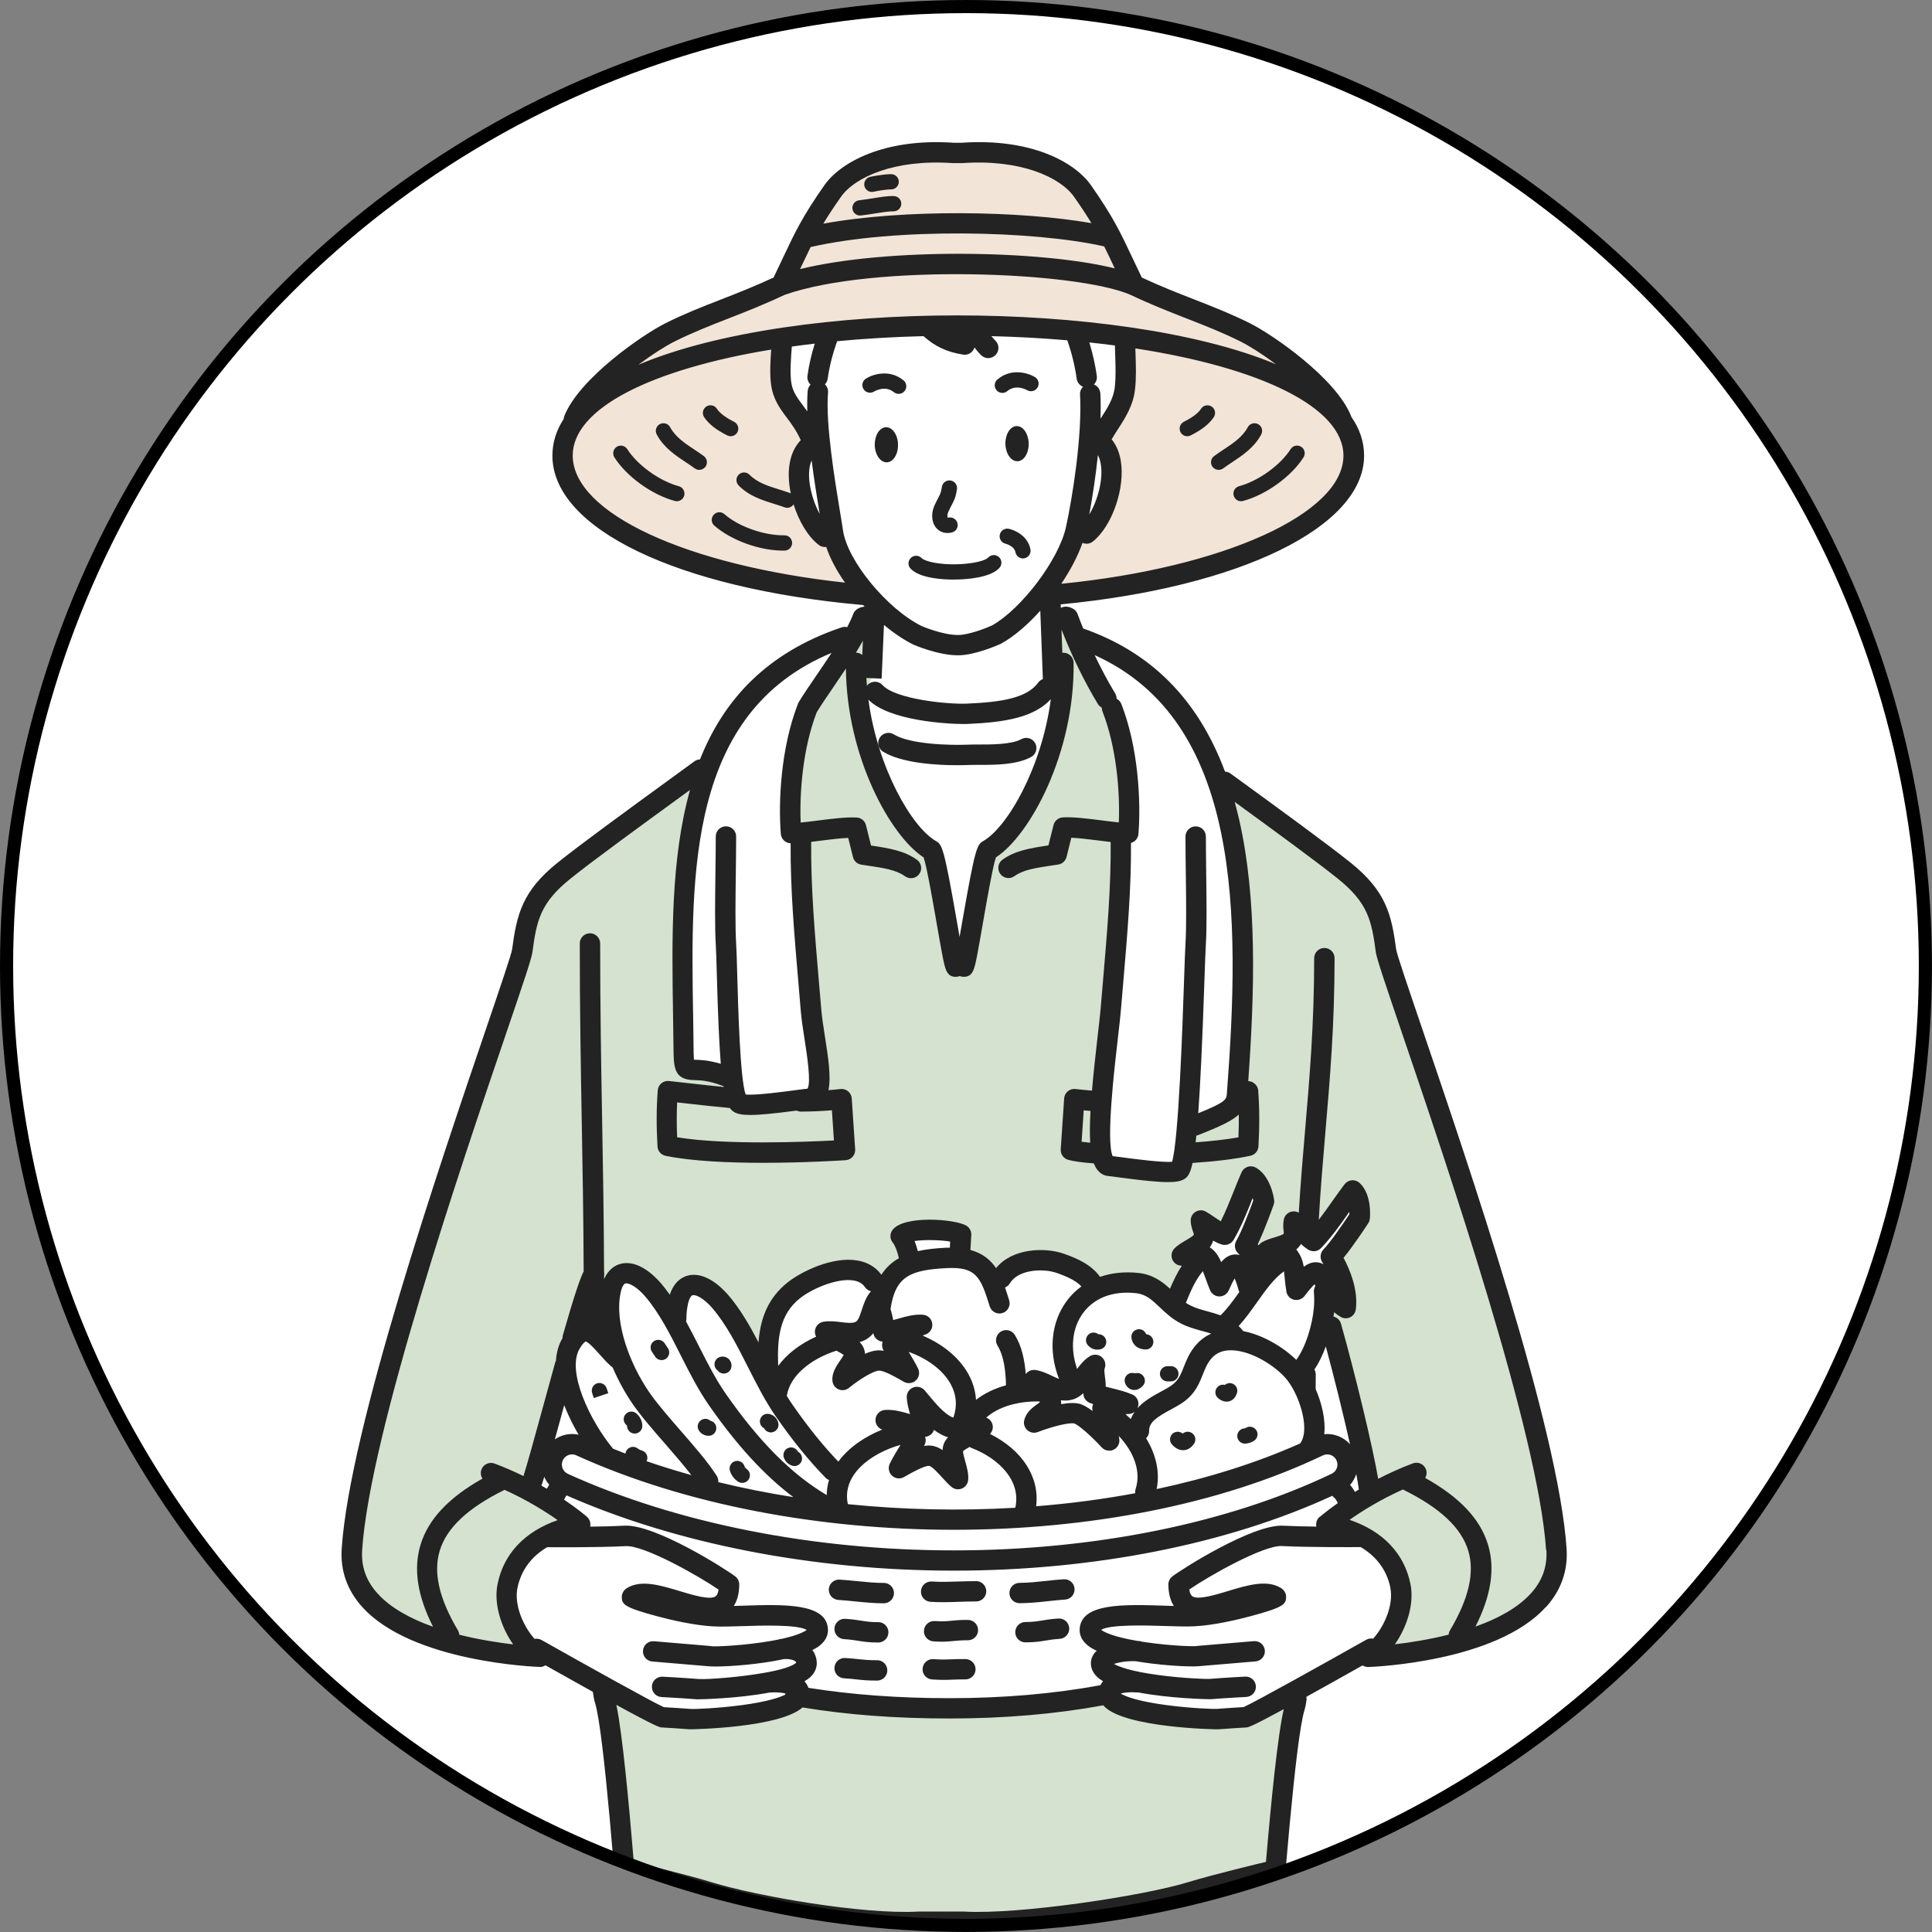
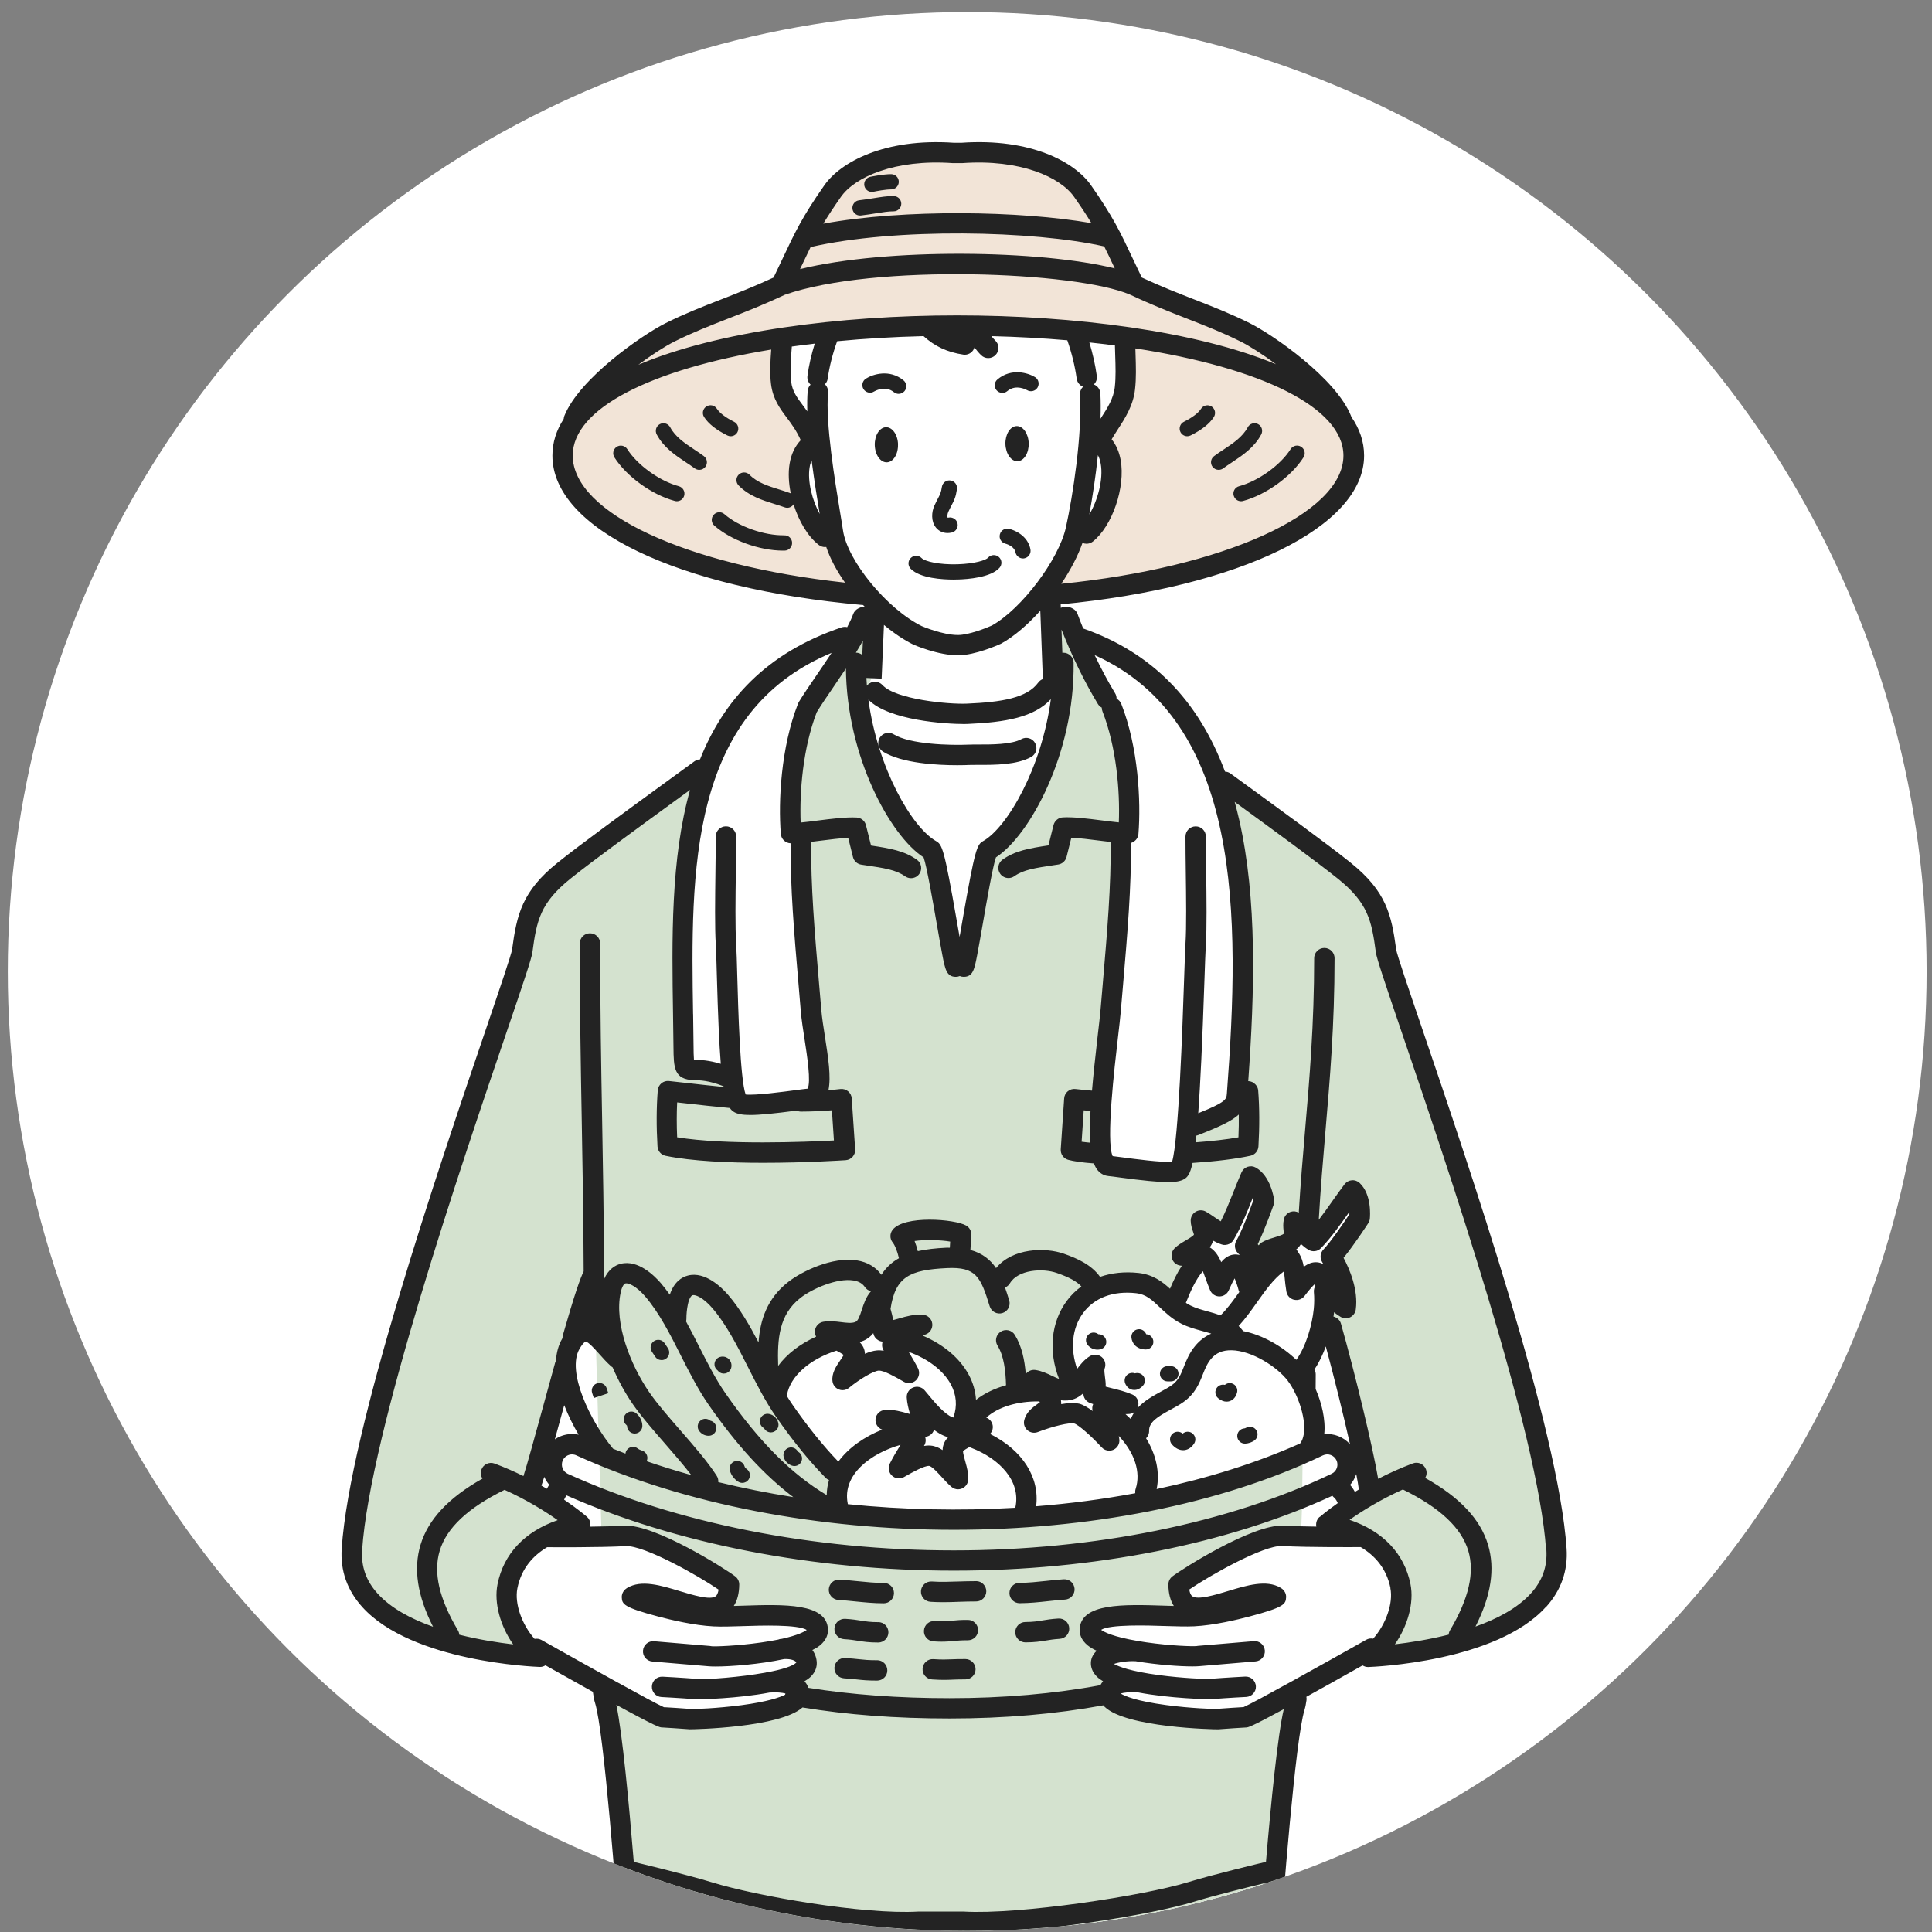
<svg xmlns="http://www.w3.org/2000/svg" id="_レイヤー_2" data-name="レイヤー 2" viewBox="0 0 441.41 441.41">
  <rect x="0" y="0" width="441.41" height="441.41" fill="#808080" stroke="none" />
  <defs>
    <style>
      .cls-1 {
        fill: none;
        stroke: #000;
        stroke-miterlimit: 10;
        stroke-width: 3px;
      }

      .cls-2 {
        clip-path: url(#clippath);
      }

      .cls-3, .cls-4 {
        fill: #fff;
      }

      .cls-5 {
        fill: #f2e4d7;
      }

      .cls-5, .cls-6, .cls-7, .cls-4 {
        stroke-width: 0px;
      }

      .cls-6 {
        fill: #232323;
      }

      .cls-7 {
        fill: #d4e2cf;
      }
    </style>
    <clipPath id="clippath">
      <circle class="cls-4" cx="220.98" cy="221.95" r="219.2" />
    </clipPath>
  </defs>
  <g id="_レイヤー_1-2" data-name="レイヤー 1">
    <g>
      <circle class="cls-3" cx="220.98" cy="221.95" r="219.2" />
      <g class="cls-2">
        <g>
          <path class="cls-4" d="m292.57,412.26l-73.16,20s5.6,109.66,8.42,201.29c13.22,14.15,30.21,14.34,42.5,4.1,4.92-62.37,13.79-127.22,15.61-138.2,3.89-23.37,2.96-63.76,6.62-87.19Z" />
          <path class="cls-4" d="m141.34,412.26c3.67,23.43,2.73,63.82,6.62,87.19,1.81,10.89,10.47,75.77,15.35,137.68,13.54,12.39,29.44,10.45,43.01-1.02,2.83-91.77,8.17-203.85,8.17-203.85l-73.16-20Z" />
          <path class="cls-4" d="m221.05,163.1c8.83-.38,14.98-1.54,18.05-5.76l10.75,5.76-30.34,62.98-30.72-59.91,8.06-9.22c3.84,4.22,20.15,6.32,24.19,6.14Z" />
          <path class="cls-7" d="m355.55,353.97c-2.39-35.8-38.23-131.54-38.92-136.72-.08-.56,2.34-10.37-17.63-23.81-14.92-10.04-18.82-14.98-34.56-26.88l-11.64-6.93-9.88-18.02-2.54.88.21,12.49,1.07,5.95s.26,9.47-5.63,20.74c-2.28,4.37-10.24,14.85-10.24,14.85l-6.4,23.04-6.66-23.81s-9.45-10.56-11.27-15.36c-3.79-10.01-5.38-18.43-5.38-18.43l3.03-6.97,1.32-11.46s-1.54,0-2.87-.16l-11.47,15.91c-3.89.17-57.74,36.51-61.56,44.28-.33.68-.59,1.37-.81,2.08-2.02,3.69-3.21,7.72-3.99,11.91-.15-.13-.3-.27-.45-.38,0,.03,0,.06-.01.09-.69,5.18-36.53,100.92-38.92,136.72-1.54,23.04,43.01,24.58,43.01,24.58-4.85-3.13-8.54-10.55-7.42-16.13,1.54-7.68,7.6-12.38,16.64-14.08l-11.7-7.67,14.78-49.68,2.82,94.86,5.65,61.78s11.96,2.85,17.83,4.65c10.08,3.1,34.78,7.56,47.96,6.78h10.08c13.18.78,41.93-3.68,52.01-6.78,5.87-1.81,17.83-4.65,17.83-4.65l5.99-57.61,1.64-45.65.77-60.68,14.69,56.61c-.03.12-.06.25-.1.35l-9.51,7.68c9.04,1.7,15.11,6.4,16.64,14.08,1.12,5.58-2.57,13-7.42,16.13,0,0,44.55-1.54,43.01-24.58Z" />
-           <path class="cls-4" d="m251,299.31c-.03-6.19-2.71-8.53-8.79-10.67-4.1-1.44-10.92-.94-13.49,3.37l-1.48,2.47c-1.5-4.03-3.38-6.53-8.06-7.02l.32-5.44c-2.3-1.32-12.35-1.55-13.83.38,1.43,1.76,2.04,5.11,2.23,6.39-2.71,1.06-4.62,2.87-5.79,6l-2.59-2.02c-3.65-5.4-13.89-1.33-18.05,1.9-7.97,6.17-5.81,15.84-5.76,24.6l47.24,6.02,27.4-4.86.64-21.12Z" />
          <path class="cls-4" d="m293.62,287.6c-3.27,1.59-5.67,4.85-8.03,8.17-1.11-5.89-4.82-13.42-11.16-8.2-4.99,4.11-6.09,12.76-9.87,18.08l19.51,5.57c.74-1.46,13.38,1.63,13.38,1.63,2.89-3.38,4.59-9.26,5.01-13.55.6-6-.98-15.52-8.84-11.71Z" />
          <path class="cls-4" d="m288.74,274.48s-.58-4.29-3.02-5.68c-1.85,4.18-1.76,9.52-4.2,13.7l-1.67-.39c-1.96-.64-3.66-2.19-5.54-3.26.04,1.57,1.1,2.6.59,4.06-.59,1.7-3.72,2.68-4.97,3.96,6.97-1.79,6.45,1.85,8.67,7,4.75-10.94,4.86-.58,11.87,1.44-.4-3.87-3.3-8-6-10.66,1.74-2.99,4.27-10.19,4.27-10.19Z" />
          <path class="cls-4" d="m301.69,284.33l-1.54-.77c-1.76-1.08-3.05-2.98-4.62-4.46-.33,1.54.46,2.78-.37,4.08-.97,1.51-4.24,1.73-5.76,2.69,7.19-.11,5.84,3.31,6.79,8.84,7.18-9.52,4.86.57,11.2,4.19.52-3.85-1.34-8.55-3.34-11.77,2.39-2.5,6.54-8.91,6.54-8.91,0,0,.45-4.3-1.6-6.22-2.78,3.63-3.94,8.84-7.3,12.33Z" />
          <path class="cls-4" d="m296.09,314.09c-2.72-3.55-8.92-7.65-14.36-7.9l.37-.74c-2.63-3.42-7.32-3.17-11.14-5.08-4.46-2.23-6-6.64-11.15-7.21-13.62-1.53-20.38,10.45-15.35,21.89,0,0,6.91,6.4,12.03,10.75,5.12,4.35,6.91,16.64,6.91,16.64l11.52-2.82,23.68-8.06c3.81-4.27.44-13.61-2.53-17.48Z" />
          <path class="cls-4" d="m247.02,319.69c-10.4-4.01-24.54-1.39-26.63,8.19-.56-.16-1.12-.3-1.7-.42l1.35-2.93c3.42-10.12-7.16-18.83-19.92-19.45-11.51-.56-24.24,5.34-22.22,15.61l13.83,16.9.35.04c-.85,1.93-1.31,5.63-.86,7.9,0,0,29.85,2.3,39.68,1.79s29.19-4.61,29.19-4.61c4.61-8.19-1.15-18.42-13.07-23.02Z" />
          <path class="cls-4" d="m249.85,318.38c1.18-1.84-.41-4.59.36-6.54-2.47,1.51-3.53,5.6-6.49,5.83-2.66.2-4.98-1.99-7.49-2.36.91,1.86,3.63,3.24,3.88,5.12.24,1.76-3.44,2.6-3.84,4.61,2.27-.87,7.5-2.59,9.73-2.05,1.98.48,6.1,4.7,7.42,6.14-.33-2.29-.97-5.13-1.56-7.36,2-.1,3.94-1.07,5.91-1.02-2.82-1.17-5.14-1.32-7.94-2.37Z" />
          <path class="cls-4" d="m210.68,302.71c-3.05-.23-5.87,1.63-8.86,1.51.54-2.12-1.25-5.5-1.13-7.6-1.87,2.21-1.6,6.43-4.33,7.57-2.46,1.03-5.35-.33-7.85.11,1.44,1.48,5.81,2.84,6.65,4.54.78,1.6-2.91,4.44-2.66,6.47,1.88-1.54,5.79-4.28,8.07-4.46,2.03-.16,5.37,1.9,7.08,2.85-1.03-2.07-2.54-4.45-3.81-6.38l1.54-1.79c1.87-.72,3.41-2.25,5.3-2.82Z" />
          <path class="cls-4" d="m224.5,326.06c-2.5-.44-5.39.92-7.85-.11-2.73-1.14-5.31-4.57-7.18-6.78.12,2.09,1.18,4.69,1.72,6.8-2.98.12-5.81-1.73-8.86-1.51,1.89.57,3.43,2.1,5.3,2.82l1.54,1.79c-1.27,1.93-2.77,4.31-3.81,6.38,1.71-.95,5.04-3.01,7.08-2.85,2.29.18,4.54,3.8,6.42,5.34.25-2.03-1.79-5.75-1-7.35.83-1.7,5.2-3.06,6.65-4.54Z" />
-           <path class="cls-4" d="m204.81,347.3c-10.54-5.75-18.75-15.05-25.62-24.94-5.35-7.69-8.68-18.03-14.68-24.99-3.39-3.94-8.3-6.11-9.64.24-.35,1.64-.43,3.37-.33,5.14-1.61-2.92-3.35-5.7-5.39-8.07-3.39-3.94-8.3-6.11-9.64.25-1.05,4.97.17,10.75,2.3,15.95l-.64-.42c-3.89-3.45-6.91-9.99-10.75-3.46-4.16,7.07,3.48,20.72,8.7,26.47,0,0,18.57,6.43,29.32,8.99,10.75,2.56,36.38,4.84,36.38,4.84Z" />
-           <path class="cls-4" d="m306.3,340.4s-2.99-.64-1.04-1.58c2.32-1.11,3.3-3.89,2.19-6.2-1.11-2.32-3.89-3.29-6.2-2.19-46.8,22.4-119.29,22.39-168.63-.04-2.34-1.06-5.1-.03-6.16,2.31-1.06,2.34-.03,5.1,2.31,6.16,0,0-1.73,1.41-2.61,4.42-.46,1.58,6.05,2.56,6.42,5.06.38,2.5-5.38,6.52-3.43,9.99,10.47,18.58,39.32,32,87.82,32s78.96-15.34,87.82-32c1.44-2.71-3.28-5.03-2.72-7.04.87-3.07,6.53-5.4,6.21-7.07-.54-2.76-1.98-3.81-1.98-3.81Z" />
          <path class="cls-4" d="m186.87,372.41c-.17-5.02-16.87-2.79-23.67-3.13-6.98-.35-17.37-3.52-18.66-4.3l.1-.26c5.91-3.31,21.85,9.36,21.96-2.68-2.75-2.11-18-11.41-23.72-11.12-6.62.34-17.94.24-17.94.24,0,0-5.6-.18-8.61,8.32-4.35,12.29,6.26,17.23,6.26,17.23,0,0,27.64,15.61,28.71,15.67,1.54.09,3.94.23,6.48.43,1.86.14,25-.99,24.83-5.98-.07-2-1.57-2.42-5.17-2.14l-1.95-.28c4.84-.93,8.88-2.34,8.81-4.43-.07-2-1.57-2.42-5.17-2.14l-3.69-.55c5.91-.89,11.5-2.41,11.42-4.88Z" />
          <path class="cls-4" d="m248.67,372.41c.17-5.02,16.87-2.79,23.67-3.13,6.98-.35,17.37-3.52,18.66-4.3l-.1-.26c-5.91-3.31-21.85,9.36-21.96-2.68,2.75-2.11,18-11.41,23.72-11.12,6.62.34,17.94.24,17.94.24,0,0,5.6-.18,8.61,8.32,4.35,12.29-6.26,17.23-6.26,17.23,0,0-27.64,15.61-28.71,15.67-1.54.09-3.94.23-6.48.43-1.86.14-25-.99-24.83-5.98.07-2,1.57-2.42,5.17-2.14l1.95-.28c-4.84-.93-8.88-2.34-8.81-4.43.07-2,1.57-2.42,5.17-2.14l3.69-.55c-5.91-.89-11.5-2.41-11.42-4.88Z" />
          <path class="cls-4" d="m246.03,145.57s5.87,10.24,7.91,17.92c2.05,7.68,3.84,25.86,3.84,25.86l-1.28.26c.61,13.82-1.27,23.66-2.75,41.24-.63,7.51-4.93,35.16-.32,35.56,2.36.2,13.95,2.15,15.9,1.03,1-.57,1.77-9.73,1.77-9.73,9.22-3.58,11.32-5.07,11.52-7.68,3.07-40.44,4.38-90.63-36.59-104.46Z" />
          <path class="cls-4" d="m183.28,190.88l-2.56-.51s-1.79-17.54,1.79-24.32c3.58-6.78,12.29-20.99,12.29-20.99-44.8,13.31-39,58.48-38.66,94.22.08,8.41.51,3.07,9.73,6.66,0,0,2.08,5.6,3.05,6.15,1.95,1.11,13.54-.83,15.9-1.03,4.61-.4,1.1-12.7.47-20.21-1.46-17.44-2.58-26.26-2-39.96Z" />
          <path class="cls-5" d="m218.65,74.39c-49.91,0-90.12,11.63-90.12,29.72s40.46,32.75,90.38,32.75,90.38-14.66,90.38-32.75-40.72-29.72-90.63-29.72Z" />
          <path class="cls-4" d="m248.19,100.07l.1-13.85s-3.88-13.16-7.4-17.2l-16.64,1.02c-6.59-.92-12.44,2.89-18.08-4.66l-5.24-.54c-5.84-2.86-11.83,8.72-13.29,19.53l-.77,5.12c-.27,3.04.28,11.11.28,11.11-8.27,2.83-3.91,18.06,1.36,22.08l2.02-1.79c.92,4.05,3.74,9.17,7.32,13.75,1.26,2.79,2.09,23.47,2.09,23.47,0,0,14.58,6.14,18.69,6.14,9.99,0,18.95-5.63,20.48-6.91,3.5-1.93-1.51-21.66.34-24.15,3.33-4.5,4.56-6.6,5.55-10.67l2.24-.35c5.2-4.12,9.29-19.42.97-22.1Z" />
          <path class="cls-4" d="m257.11,71.75c.8-14-44.66-34.59-53.26-26.89l.13.12s-24.8,19.82-25.1,26.07c-.23,4.76-1.04,11.74-.42,16.48.66,5.06,4.15,10.17,7.38,14.25l1.3-1.18-.35-14.4c1.46-10.81,8.29-24.23,14.13-21.37l2.48.75,8.55,8.54c8.7,6.66,11.78,3.33,11.78,3.33l-1.79-6.1c1.96,1.37,18.85.4,20.23,1.5,1.28,1.02,6.05,7.05,5.89,11.52l-.74,16.01,3.5,1.13s6.74-9.04,7.3-14.11c.53-4.75-1.28-10.9-1.01-15.65Z" />
          <path class="cls-5" d="m284.45,75.93c-8.19-4.1-15.62-6.14-25.35-10.75-4.67-9.61-5.54-12.59-11.78-21.51-3.58-5.12-13.31-9.73-27.65-8.71h-1.79c-14.34-1.02-24.07,3.58-27.65,8.71-6.24,8.91-7.1,11.9-11.78,21.51-9.73,4.61-17.15,6.66-25.35,10.75-5.55,2.77-18.95,12.29-22.02,19.97,0,0,9.02-9.78,28.55-15.36,26.88-7.68,79.5-7.68,107.15-2.69,27.43,4.95,39.68,18.05,39.68,18.05-3.07-7.68-16.47-17.2-22.02-19.97Z" />
          <path class="cls-6" d="m229.71,101.43c-.05-2.21,1.09-4.04,2.56-4.08,1.47-.04,2.7,1.73,2.76,3.95.05,2.22-1.09,4.04-2.56,4.08-1.47.04-2.7-1.73-2.76-3.95Zm-24.53.13c-.05-2.22-1.29-3.99-2.76-3.95-1.47.04-2.61,1.87-2.56,4.08.06,2.22,1.29,3.98,2.76,3.94,1.47-.04,2.61-1.86,2.55-4.08Zm11.31,20.22c.31,0,.62-.04.95-.11.94-.21,1.54-1.14,1.33-2.08-.21-.94-1.14-1.53-2.08-1.33-.08.02-.13.02-.17.03-.09-.22-.11-.79.14-1.34.32-.7.58-1.19.79-1.59.59-1.12.91-1.78,1.19-3.59.15-.95-.5-1.84-1.45-1.99-.96-.15-1.84.5-1.99,1.45-.21,1.32-.38,1.65-.83,2.51-.24.45-.52.99-.88,1.77-.67,1.47-.81,3.6.36,5.04.65.8,1.59,1.23,2.65,1.23Zm12.52-32c.4,0,.8-.14,1.13-.42,1.99-1.69,4.48-.24,4.5-.23.82.5,1.89.25,2.4-.57.5-.82.25-1.9-.57-2.4-1.6-.98-5.45-2.13-8.59.54-.73.62-.82,1.72-.2,2.46.34.41.84.61,1.33.61Zm-24.79-.19c.32.27.72.4,1.1.4.5,0,1-.22,1.35-.64.61-.75.5-1.84-.24-2.45-3.19-2.62-7.02-1.4-8.6-.39-.81.52-1.05,1.6-.53,2.41.52.81,1.6,1.05,2.41.53.02-.02,2.49-1.51,4.51.15Zm13.73,42.82c.36,0,.68,0,.91-.01,2.21-.06,7.56-.45,9.51-2.69.63-.73.56-1.83-.17-2.46-.73-.63-1.83-.56-2.46.17-.48.55-2.97,1.38-6.99,1.5-4.14.12-7.41-.63-8.19-1.42-.68-.69-1.78-.7-2.47-.02-.69.68-.7,1.78-.02,2.47,2.15,2.19,7.32,2.47,9.86,2.47Zm-60.67,663.69c-.51-1.03-1.71-1.55-2.82-1.18-1.22.41-1.88,1.72-1.47,2.94.5,1.5,2.03,2.38,3.14,2.91,4.79,2.3,16.26,4.4,25.35,4.4,3.76,0,7.11-.36,9.42-1.21,1.2-.45,1.82-1.78,1.37-2.99-.45-1.2-1.79-1.82-2.99-1.37-7.53,2.79-29.32-1.13-31.99-3.5Zm84.1,4.87c-.45,1.2.17,2.54,1.37,2.99,2.3.85,5.65,1.21,9.42,1.21,9.09,0,20.55-2.1,25.35-4.4,1.11-.53,2.63-1.41,3.14-2.91.41-1.22-.25-2.53-1.47-2.94-1.11-.37-2.31.15-2.82,1.18-2.67,2.37-24.46,6.29-31.99,3.5-1.2-.45-2.54.17-2.99,1.37Zm-10.79-680.13c-.93-.25-1.89.29-2.14,1.22-.26.93.29,1.89,1.22,2.14,1.01.28,2.15.94,2.33,1.95.15.84.89,1.44,1.71,1.44.1,0,.21,0,.31-.03.95-.17,1.58-1.08,1.41-2.03-.4-2.22-2.21-3.98-4.84-4.7Zm-9.07,53.93c.55-.02,1.26-.02,2.06-.02,3.7.02,8.74.01,12.02-1.81,1.12-.62,1.53-2.04.9-3.16-.62-1.12-2.04-1.53-3.16-.9-2.22,1.23-6.94,1.23-9.75,1.22-.89,0-1.67,0-2.28.03-4.3.19-13.41-.07-17.11-2.35-1.09-.67-2.53-.33-3.2.76-.67,1.09-.33,2.53.76,3.2,4.36,2.68,12.46,3.09,16.95,3.09,1.29,0,2.29-.03,2.81-.06Zm131.63,192.42c-11.32,12.53-39.35,13.64-40.54,13.68-.03,0-.05,0-.08,0-.45,0-.86-.15-1.22-.37-5.27,2.97-9.48,5.32-12.84,7.17.05.25.07.52.03.79-.14,1-.29,1.72-.46,2.26-2.04,6.41-4.94,43.36-5.89,57.06-.03.42-.19.79-.41,1.12-.09,2.01-.18,4.03-.27,6.06-.72,16.12-1.46,32.79-3.47,44.86-1.47,8.81-9.94,71.21-15.07,134.47.19,0,.37.02.56.07.79.2,1.42.81,1.65,1.6.24.81.3,1.03-4.16,52.83-2.66,30.88-5.95,69.1-5.97,73.67,2.6,5.25,6.9,11.11,11.07,16.79,3.19,4.36,6.21,8.47,8.27,12.06,2.76,4.82,3.36,8.99,1.78,12.39-2.77,5.95-11.05,7.45-16.53,8.44-.86.16-1.63.29-2.27.43-2.23.49-5.85.92-9.93.92-6.67,0-14.55-1.13-19.53-4.92-3.24-2.47-4.99-5.76-5.19-9.76-.22-4.48-1.27-9.47-2.37-14.75-1.98-9.48-4.03-19.27-1.45-27.35.07-2.84-1.21-26.12-2.45-48.65-4.09-74.38-3.86-74.7-2.99-75.88.4-.55,1.02-.89,1.7-.94.11,0,.21,0,.32,0-1.99-62.6-5.39-132.53-7.31-169.86h-2.58c-1.93,37.38-5.34,107.3-7.33,169.86.11,0,.22-.02.34-.01.68.05,1.3.4,1.7.94.87,1.18,1.1,1.5-2.99,75.88-1.24,22.53-2.52,45.81-2.45,48.65,2.58,8.07.53,17.87-1.45,27.35-1.1,5.28-2.15,10.27-2.37,14.75-.2,4.01-1.94,7.29-5.19,9.76-4.98,3.79-12.86,4.92-19.53,4.92-4.08,0-7.7-.42-9.93-.92-.63-.14-1.41-.28-2.27-.43-5.48-.99-13.76-2.49-16.53-8.44-1.58-3.4-.98-7.57,1.78-12.39,2.06-3.59,5.07-7.7,8.27-12.06,4.16-5.68,8.47-11.54,11.07-16.79-.02-4.57-3.31-42.8-5.97-73.67-4.46-51.8-4.4-52.02-4.16-52.83.23-.79.86-1.4,1.66-1.6.19-.05.38-.07.58-.07-4.81-59.52-13.07-122.35-15.09-134.47-2.01-12.07-2.76-28.75-3.47-44.87-.1-2.3-.21-4.6-.31-6.88-.02-.1-.06-.19-.07-.3-.95-14.15-3.85-52.28-5.89-58.69-.19-.58-.35-1.41-.5-2.53-2.99-1.66-6.56-3.66-10.83-6.06-.36.23-.77.37-1.22.37-.03,0-.05,0-.08,0-1.19-.04-29.22-1.15-40.54-13.68-3.46-3.83-5.05-8.33-4.71-13.38,1.81-27.21,22.14-86.91,33.06-118.98,3.05-8.97,5.69-16.71,5.87-17.89,1.07-7.99,2.29-13.31,10.37-19.8,5.16-4.15,16.12-12.13,25.79-19.17l5.5-4.01c.39-.28.83-.43,1.27-.44,5.32-13.37,14.98-24.29,32.35-30.16.43-.14.87-.15,1.28-.05.56-1.06,1.03-2.07,1.37-2.99.19-.53.58-.97,1.07-1.24.23-.13.8-.43,1.51-.45v-.05c-.1-.11-.21-.22-.32-.33-.03,0-.05,0-.08,0-42.41-3.77-70.9-17.48-70.9-34.13,0-3.02.91-5.81,2.58-8.39.02-.23.06-.46.15-.69,3.43-8.56,17.74-18.49,23.14-21.19,4.3-2.15,8.33-3.73,12.61-5.39,3.78-1.48,7.68-3,12.05-5.03.82-1.7,1.52-3.19,2.16-4.54,2.75-5.83,4.4-9.34,9.45-16.55,3.63-5.18,13.57-10.82,29.64-9.7h1.63c16.08-1.13,26.01,4.51,29.64,9.7,5.04,7.2,6.7,10.72,9.45,16.55.64,1.35,1.34,2.84,2.16,4.54,4.37,2.03,8.27,3.56,12.05,5.03,4.27,1.67,8.31,3.25,12.61,5.39,5.39,2.7,19.71,12.62,23.14,21.19.03.07.04.13.06.2,1.89,2.71,2.93,5.66,2.93,8.88,0,16.28-28.33,30.06-69.32,33.98l.03.81c.09-.04.17-.09.26-.13,1.16-.43,2.17.12,2.5.3.5.27.88.71,1.07,1.24.4,1.09.83,2.19,1.28,3.29,15.56,5.45,26.24,16.21,32.4,32.7.44.02.88.16,1.26.44l1.61,1.17c9.7,7.06,20.69,15.06,25.86,19.22,8.08,6.5,9.31,11.82,10.38,19.81.18,1.18,2.82,8.92,5.87,17.89,10.92,32.07,31.25,91.78,33.06,118.98.34,5.05-1.25,9.55-4.71,13.38Zm-103.05-217.51c1.49,3.12,3.08,6.1,4.68,8.73.23.38.33.8.33,1.22.47.25.87.66,1.08,1.2,3.87,9.88,4.52,22.19,3.91,29.73-.08.99-.8,1.76-1.7,2.03.07,10.25-.77,20.24-1.84,32.74l-.49,5.71c-.12,1.44-.37,3.6-.66,6.09-.76,6.55-2.76,23.6-1.2,27.01.57.07,1.35.17,2.27.29,2.57.34,9.02,1.21,11.31,1,1.5-5,2.39-31.17,2.73-41.3.14-3.98.24-7.12.33-8.54.24-3.72.15-10.51.07-16.5-.04-2.89-.07-5.66-.07-7.96,0-1.28,1.04-2.33,2.33-2.33s2.33,1.04,2.33,2.33c0,2.28.04,5.02.07,7.89.08,6.37.17,12.96-.08,16.86-.09,1.35-.19,4.47-.33,8.41-.47,13.95-.93,23.48-1.4,30.05,6.38-2.56,6.44-3.17,6.54-4.5,3.09-40.71,3.41-85-30.2-100.16Zm23.63,109.67c-.13.05-.27.09-.4.11-.05.54-.11,1.05-.16,1.53,3.79-.28,7.12-.66,9.78-1.14.08-1.79.1-3.53.08-5.21-1.56,1.46-4.34,2.77-9.29,4.7Zm-14.33-179.75c.01.44.03.87.04,1.29.09,2.93.18,5.46-.12,8.09-.41,3.69-2.27,6.57-3.92,9.11-.5.78-.98,1.53-1.42,2.28,1.02,1.26,1.72,2.86,2.06,4.73,1.13,6.22-1.91,15.1-6.36,18.63-.43.34-.94.5-1.44.5-.32,0-.63-.07-.92-.2-1.04,2.98-2.74,6.22-4.85,9.35,37.03-3.68,64.47-16.01,64.47-29.28,0-11-18.84-20.08-47.55-24.5Zm-7.97,16.07s.05-.07.07-.11c1.5-2.31,2.91-4.5,3.2-7.1.26-2.3.18-4.67.09-7.42-.02-.68-.04-1.38-.06-2.11-1.91-.25-3.86-.48-5.84-.69.77,2.56,1.37,5.19,1.7,7.65.1.75-.17,1.46-.67,1.95.82.32,1.42,1.09,1.48,2.03.1,1.79.1,3.75.03,5.8Zm-2.57,21.9c1.9-3.16,3.27-8.03,2.62-11.64-.15-.8-.37-1.44-.64-1.94-.51,4.87-1.25,9.68-1.97,13.58Zm-60.74-66.47c18.49-3.38,45.03-2.95,61.24-.12-1.05-1.74-2.3-3.65-3.95-5.99-3.17-4.53-12.3-8.67-25.58-7.72-.06,0-.11,0-.17,0h-1.79c-.06,0-.11,0-.17,0-13.28-.95-22.41,3.19-25.58,7.72-1.68,2.4-2.95,4.34-4.02,6.11Zm-5.33,10.38c19.95-4.91,55.07-4.35,71.9-.16-.07-.15-.15-.32-.22-.47-.79-1.69-1.49-3.15-2.19-4.55-16.1-3.64-47.76-4.31-67.08.15-.67,1.36-1.34,2.78-2.11,4.4-.1.2-.2.42-.3.63Zm-36.98,21.88c18.07-7.68,46.06-11.3,72.83-11.3s54.71,3.58,72.89,11.16c-3.08-2.29-6.06-4.18-8.13-5.21-4.11-2.05-8.05-3.59-12.22-5.22-4.05-1.58-8.23-3.22-13.01-5.48-12.35-5.28-58.42-7.12-78.87.04-4.75,2.24-8.91,3.87-12.94,5.44-4.17,1.63-8.11,3.17-12.22,5.22-2.12,1.06-5.18,3-8.33,5.36Zm38.73,5.92c.05-.55.29-1.03.65-1.4-.52-.5-.81-1.22-.71-1.99.32-2.4.9-4.9,1.67-7.38-1.78.21-3.53.43-5.24.67-.21,2.73-.44,5.78-.15,8.04.28,2.2,1.3,3.56,2.71,5.44.31.41.64.86.98,1.33-.05-1.72-.03-3.32.09-4.71Zm2.74,28.16c-.55-3.3-1.26-7.71-1.85-12.26-.18.44-.35.94-.45,1.57-.54,3.29.62,7.58,2.3,10.69Zm5.8,15.7c-1.9-2.7-3.41-5.49-4.31-8.18-.09.01-.18.03-.28.03-.49,0-.99-.16-1.41-.48-2.49-1.9-4.57-5.44-5.77-9.28-.32.49-.86.79-1.44.79-.2,0-.41-.04-.61-.11-.74-.27-1.52-.52-2.31-.76-2.73-.85-5.82-1.81-8.2-4.24-.67-.69-.66-1.79.03-2.47.69-.67,1.79-.66,2.47.03,1.76,1.8,4.29,2.59,6.74,3.35.85.27,1.69.53,2.49.82.07.03.13.06.19.09-.48-2.34-.61-4.69-.27-6.75.36-2.21,1.24-4.04,2.55-5.41-.98-2.18-2.1-3.7-3.2-5.16-1.55-2.07-3.15-4.22-3.59-7.62-.31-2.41-.16-5.26.04-7.92-27.47,4.52-45.35,13.45-45.35,24.2,0,13.13,25.91,25.1,62.23,29.05Zm17.57,9.93s4.67,2.01,8.2,2.01c.03,0,.05,0,.08,0,2.4-.02,6.28-1.53,7.68-2.16,6.78-3.78,15.29-15.06,16.92-22.43,1.58-7.16,3.74-21.16,3.23-30.37-.04-.69.23-1.31.68-1.76-.76-.3-1.33-.99-1.45-1.85-.38-2.82-1.14-5.89-2.14-8.76-5.54-.48-11.34-.8-17.34-.95.29.37.59.72.89,1.01.93.89.96,2.36.07,3.29-.46.48-1.07.72-1.68.72-.58,0-1.16-.21-1.61-.65-.54-.52-1.06-1.14-1.54-1.79-.29.99-1.2,1.67-2.22,1.67-.12,0-.24,0-.35-.03-3.67-.56-6.47-1.87-9.07-4.22-6.87.17-13.47.56-19.73,1.16-1.02,2.83-1.79,5.82-2.16,8.55-.07.51-.3.95-.64,1.29.49.47.78,1.15.72,1.88-.62,6.99,1.59,20.36,2.78,27.54.27,1.65.5,3,.63,3.93,1,6.98,10.11,18.04,18.06,21.93Zm-12.24,16.79c2.08,15.6,9.91,29.17,15.45,32.31,1.4.8,1.84,1.61,4.71,18.06.21,1.23.45,2.56.67,3.83.23-1.27.46-2.59.67-3.83,2.87-16.45,3.31-17.26,4.71-18.06,5.55-3.15,13.41-16.78,15.47-32.43-3.82,4.15-10.38,5.29-18.96,5.66-.22,0-.5.02-.86.02-4.17,0-17.19-.8-21.87-5.57Zm3.23-3.33c2.93,3.22,14.86,4.42,19.3,4.23,7.92-.34,13.72-1.29,16.27-4.81.28-.38.65-.65,1.06-.81,0-.03-.01-.07-.01-.1l-.58-15.51c-2.87,3.19-5.98,5.88-8.91,7.5-.05.03-.1.05-.16.08-.58.26-5.77,2.58-9.64,2.61-.04,0-.08,0-.12,0-4.53,0-9.93-2.34-10.16-2.44-2.16-1.06-4.46-2.61-6.73-4.5l-.53,12.27-3.48-.15c.03.59.07,1.18.11,1.77.08-.11.18-.22.28-.31.95-.86,2.42-.79,3.29.16Zm-6.09-7.41s.03,0,.04,0c.54,0,1.03.21,1.42.52l.14-3.26c-.5.9-1.03,1.82-1.61,2.75Zm-37.19,82.57c.04,2.55.08,5.07.1,7.55,0,.73.02,2.05.09,2.88.03,0,.07,0,.1,0,1.25.03,3.2.08,6.03.93-.36-4.51-.64-10.85-.89-19.86-.09-3.14-.16-5.86-.25-7.32-.25-3.9-.16-10.49-.08-16.86.04-2.87.07-5.62.07-7.89,0-1.28,1.04-2.33,2.33-2.33s2.33,1.04,2.33,2.33c0,2.29-.04,5.06-.07,7.96-.08,5.99-.17,12.78.07,16.5.1,1.54.17,4.17.26,7.49.2,7.14.64,23.44,1.91,26.99,2.2.25,8.8-.64,11.41-.99,1.2-.16,2.16-.29,2.73-.34.86-1.4-.13-7.73-.66-11.17-.35-2.24-.71-4.55-.88-6.54l-.48-5.71c-1.07-12.44-1.91-22.42-1.84-32.64-1.17-.04-2.14-.95-2.24-2.13-.61-7.52.04-19.78,3.88-29.65,0,0,0-.02,0-.03,0-.02.01-.03.02-.05.02-.06.06-.11.09-.17.03-.07.06-.13.09-.2.01-.02.02-.04.03-.05,0,0,0,0,0,0,1.11-1.82,2.56-3.94,4.1-6.19,1.12-1.63,2.28-3.34,3.39-5.04-32.73,13.61-32.16,50.14-31.65,82.52Zm24.65,22.28h-.02c-.36,0-.69-.09-1-.23-5.07.67-8.37,1-10.58,1-1.81,0-2.9-.22-3.65-.65-.37-.21-.71-.5-1.01-.94-3.48-.32-6.88-.7-9.89-1.04-.73-.08-1.45-.16-2.15-.24-.12,2.52-.12,5.19,0,7.97,11.09,1.81,29.39,1.06,35.82.72l-.46-6.89c-2.21.18-4.58.29-7.06.3Zm-65.77,121.72c-2.9-4.14-4.43-9.45-3.57-13.73,1.39-6.96,6.21-12.04,13.74-14.65-2.76-1.94-6.95-4.59-12.13-6.92-8.4,4.14-13.25,8.7-14.82,13.93-1.5,4.99-.13,10.93,4.17,18.18.19.31.28.65.31.99,4.52,1.14,8.92,1.81,12.29,2.21Zm84.42-69.16c-.67-.05-1.29-.39-1.7-.93-.22-.3-.37-.65-.43-1.01-.56.71-1.29,1.33-2.27,1.74-.29.12-.57.22-.86.3.35.36.63.75.85,1.18.25.51.35,1.01.36,1.5.96-.42,1.92-.71,2.79-.78.49-.04,1,0,1.52.08,0,0,0-.01-.01-.02-.41-.63-.48-1.4-.24-2.06Zm1.81-7.46c.02.08.04.15.06.23.2.73.41,1.51.55,2.3.45-.11.91-.24,1.38-.38,1.6-.46,3.42-.98,5.4-.84,1.12.08,2.02.95,2.14,2.07.12,1.11-.57,2.16-1.64,2.48-.18.05-.37.13-.56.22,4.74,2.02,8.47,5.13,10.52,8.92,1,1.84,1.55,3.79,1.67,5.76,1.89-1.47,4.23-2.6,6.86-3.33-.09-3.26-.47-6.68-1.94-9.06-.68-1.09-.34-2.52.75-3.2,1.09-.68,2.53-.34,3.2.75,1.61,2.6,2.25,5.79,2.5,8.95,0,0,0,0,0,0,.51-.7,1.36-1.05,2.21-.93,1.42.21,2.7.81,3.82,1.35.54.26,1.07.5,1.57.69-2.46-6.33-1.84-12.92,1.75-17.8.95-1.3,2.09-2.41,3.36-3.33-1.06-1.15-2.78-2.09-5.62-3.08-3.22-1.13-8.85-.78-10.72,2.37-.27.45-.66.77-1.11.95.34.97.65,1.95.95,2.93.38,1.23-.31,2.53-1.54,2.91-1.23.37-2.53-.31-2.91-1.54-2.07-6.74-3.12-9.05-9.76-8.73-8.48.41-11.79,1.92-12.9,9.35Zm6.23-13.22c1.92-.43,4.06-.66,6.44-.78.3-.02.58,0,.87,0l.08-1.4c-2.1-.38-5.87-.47-8.13-.13.28.69.52,1.47.74,2.32Zm86.46-.36c.2.19.37.42.49.68.68.96,1.03,2.09,1.23,3.26,1-.75,1.99-1.13,3.06-1.03.56.05,1.04.22,1.45.46-.11-.18-.21-.36-.32-.53-.56-.9-.44-2.07.29-2.84,1.68-1.75,4.59-6.02,5.93-8.05,0-.18,0-.37,0-.57-.06.08-.12.16-.17.25-1.93,2.74-3.93,5.57-6.3,8.04-.76.79-1.96.94-2.89.37-.63-.38-1.19-.83-1.7-1.31-.04.07-.08.13-.12.2-.27.42-.6.77-.97,1.07Zm5.38,61.08c.14-.12,1.6-1.38,4.11-3.15-.35-.83-.75-1.19-.77-1.21-.19-.13-.33-.3-.47-.47-23.94,11.04-54.53,17.11-86.47,17.11s-63.37-6.11-88.51-17.2c-.18.27-.37.6-.55.98,3.21,2.17,5.08,3.79,5.24,3.93.02.02.04.04.06.06.06.05.11.11.16.17.05.06.1.12.14.18.04.06.08.12.11.19.04.07.08.14.11.21.03.06.05.13.07.2.03.08.05.16.07.24,0,.03.02.05.02.08,0,.04,0,.09.01.13.01.08.02.16.02.24,0,.08,0,.15,0,.23,0,.07-.01.15-.03.22,0,.03,0,.06-.01.09,2.76-.03,5.62-.1,7.89-.22,6.89-.34,22.91,9.8,25.25,11.59.58.44.92,1.14.91,1.87-.02,2.01-.44,3.64-1.25,4.88.65-.02,1.32-.04,2.01-.06,9.49-.31,19.3-.64,19.51,5.45.03.95-.26,2.34-1.85,3.63-.46.38-1.05.72-1.71,1.05.61.84.97,1.84,1,2.89.03.83-.2,2.07-1.43,3.25-.38.36-.85.69-1.38,1,.42.45.71.95.9,1.5,9.78,1.56,20.61,2.36,32.25,2.36,12.28,0,23.87-1,34.46-2.97.17-.32.36-.62.61-.9-.52-.31-.98-.63-1.35-.99-1.23-1.18-1.46-2.42-1.43-3.25.02-.72.28-1.77,1.33-2.72-.81-.37-1.51-.78-2.06-1.23-1.57-1.28-1.87-2.67-1.84-3.62.2-6.09,10.02-5.76,19.51-5.45.68.02,1.36.04,2.01.06-.8-1.24-1.23-2.87-1.25-4.88,0-.73.33-1.42.91-1.87,2.34-1.79,18.37-11.92,25.25-11.59,2.21.11,4.96.18,7.65.21-.16-.79.08-1.65.74-2.22Zm-98.25-12.16c.69-1.39,1.57-2.87,2.46-4.3-6.84,1.94-13.36,6.84-12.07,13.38.01.06,0,.11.02.17,12.67,1.29,25.59,1.57,38.27.82,1.39-6.24-3.86-11.3-9.98-13.65-.17-.06-.32-.15-.46-.25-.63.35-1.24.72-1.51.99.01.51.32,1.63.52,2.33.4,1.45.82,2.95.65,4.33-.1.84-.66,1.56-1.44,1.87-.28.11-.57.17-.86.17-.53,0-1.05-.18-1.47-.53-.74-.61-1.44-1.38-2.19-2.2-.75-.83-2.32-2.56-2.95-2.62-1.09-.08-4.03,1.58-5.14,2.21l-.62.35c-.89.5-2,.36-2.74-.35-.74-.7-.93-1.81-.48-2.72Zm7.83-4.07s0,.01-.01.02c.37-.06.74-.1,1.09-.1.14,0,.29,0,.43.02,1,.08,1.9.47,2.73,1.03.02-.61.14-1.19.41-1.74.21-.44.5-.83.85-1.19-.29-.08-.57-.18-.86-.3-.82-.34-1.61-.83-2.36-1.39-.08.23-.19.46-.34.66-.4.54-1.02.88-1.7.93.24.66.17,1.43-.24,2.06Zm22.88-5.77c.37-1.87,1.89-2.97,3-3.77.18-.13.4-.29.59-.44-.04-.05-.09-.11-.14-.17-5.04-.08-9.43,1.28-12.12,3.7.65.25,1.17.76,1.39,1.44.26.8.06,1.68-.52,2.29,7.43,3.71,11.37,9.92,10.53,16.52,7.7-.61,15.28-1.61,22.65-2.98-.04-.33-.02-.67.09-1,1.23-3.8-.24-8.23-3.85-12.08.04.24.08.48.11.71.15,1.01-.38,2-1.31,2.43-.32.15-.66.22-1,.22-.64,0-1.26-.26-1.71-.75-2.42-2.64-5.35-5.19-6.27-5.46-1.09-.27-4.83.61-8.34,1.96-.79.3-1.69.15-2.33-.39-.65-.55-.95-1.4-.78-2.23Zm15.75-3.77c-.24-.08-.48-.17-.72-.26-.66-.25-1.17-.78-1.39-1.44-.09-.26-.12-.53-.12-.8-.94.87-2.1,1.55-3.62,1.67-.52.04-1.02.02-1.51-.04,0,.06.02.11.03.17.03.25.04.49.03.71.89-.16,1.77-.26,2.57-.26.56,0,1.08.05,1.54.16.91.22,1.98.86,3.07,1.67,0-.01,0-.02,0-.03-.14-.52-.09-1.07.13-1.55Zm8.61,3.42c.23-.61.53-1.16.89-1.67-.42.34-.95.53-1.52.52-.18,0-.38,0-.58.02.42.37.82.75,1.21,1.13Zm-126.7,8.28c-.31-.14-.64-.21-.96-.21-.88,0-1.73.51-2.12,1.36-.53,1.17-.01,2.55,1.15,3.08,24.81,11.28,56.14,17.49,88.2,17.49s62.74-6.22,86.32-17.51c1.16-.55,1.65-1.95,1.09-3.1-.55-1.16-1.94-1.65-3.1-1.09-47.35,22.67-120.69,22.66-170.59-.02Zm162.59-17c-2.53-3.31-8.3-6.91-12.85-7-2.05-.04-3.58.61-4.72,1.98-.88,1.06-1.36,2.26-1.87,3.54-.81,2.06-1.74,4.39-4.4,6.29-.88.63-1.86,1.16-2.91,1.73-3.03,1.64-5.01,2.87-4.96,4.87.02.67-.25,1.27-.69,1.7,2.31,3.75,3.19,7.8,2.41,11.6,11.71-2.49,22.79-5.96,32.79-10.42,1.7-2.26.87-6.96-.78-10.73-.08-.14-.15-.29-.21-.46-.55-1.18-1.17-2.25-1.82-3.1Zm16.21,24.81c-.1-.83-.3-2.04-.59-3.52-.3.9-.77,1.75-1.41,2.47.34.38.73.9,1.1,1.6.29-.18.59-.36.89-.54Zm-2.02-10.35c-1.48-6.6-3.54-14.97-5.53-22.34-.67,1.87-1.53,3.69-2.6,5.27.19.34.31.72.3,1.14l-.02,3.32c1.35,3.12,2.32,6.92,1.97,10.32,2.2-.22,4.38.63,5.87,2.28Zm-12.79-33c-.9-.22-1.59-.95-1.74-1.86-.2-1.13-.3-2.17-.39-3.09-.06-.6-.11-1.11-.17-1.54-2.28,1.61-4.18,4.28-6.17,7.09-1.31,1.85-2.66,3.75-4.18,5.4.34.32.66.67.96,1.06.02.03.04.07.06.1,4.48.86,9.08,3.59,12.15,6.57,2.24-3.05,3.63-8.04,3.99-11.62.13-1.26.14-2.6.03-3.87-.04-.51.09-1,.34-1.41-.06-.12-.13-.24-.19-.36-.44.41-1.17,1.18-2.28,2.66-.56.74-1.5,1.08-2.4.86Zm-13.19-13.47c1.22-2.1,3.06-6.93,3.88-9.22-.04-.18-.08-.36-.14-.55-.04.09-.08.19-.11.28-1.23,3.1-2.5,6.3-4.22,9.24,0,.01-.01.02-.02.03,0,0,0,0,0,.01-.02.03-.05.06-.07.09-.06.09-.12.19-.2.27-.04.04-.08.08-.12.12-.07.07-.13.13-.21.19-.05.04-.1.07-.15.1-.07.05-.15.1-.23.14-.05.03-.1.04-.16.06-.09.04-.17.07-.26.1-.05.01-.1.02-.16.03-.09.02-.19.04-.28.05-.06,0-.13,0-.19,0-.09,0-.17,0-.26,0-.09-.01-.18-.04-.27-.06-.05-.01-.11-.02-.16-.04,0,0-.01,0-.02,0-.01,0-.03-.01-.04-.02-.68-.22-1.3-.51-1.9-.85-.02.07-.04.14-.07.22-.17.48-.41.91-.71,1.3,1.28.79,2.04,2.04,2.62,3.39.8-.97,1.68-1.56,2.74-1.72.54-.08,1.04-.03,1.49.1-.14-.14-.26-.3-.4-.43-.76-.74-.91-1.91-.38-2.83Zm-7.1,8.39c-.2-.57-.37-1.05-.53-1.45-1.62,1.85-2.77,4.44-3.89,7.23.34.23.69.44,1.07.62,1.17.59,2.51.95,3.92,1.34.95.26,1.94.54,2.93.9,1.5-1.46,2.87-3.33,4.29-5.33-.04-.1-.1-.19-.13-.3-.26-1.02-.58-1.96-.94-2.81-.33.55-.77,1.4-1.34,2.72-.37.85-1.21,1.4-2.13,1.4h0c-.93,0-1.76-.55-2.13-1.4-.46-1.06-.8-2.04-1.1-2.91Zm-5.43,10.56c-2.12-1.06-3.64-2.51-4.98-3.78-1.73-1.65-3.1-2.95-5.39-3.2-5.23-.58-9.53,1.02-12.11,4.54-2.52,3.43-2.98,8.11-1.36,12.76.78-1.05,1.67-2.15,2.91-2.91.86-.52,1.94-.44,2.71.2.77.64,1.03,1.7.67,2.63-.13.33-.02,1.19.07,1.87.09.69.2,1.46.17,2.26.49.13.98.25,1.48.38,1.43.35,2.9.71,4.57,1.4,1.04.43,1.62,1.54,1.38,2.63-.04.19-.11.36-.19.53,1.52-1.7,3.65-2.86,5.41-3.82.92-.5,1.78-.97,2.43-1.43,1.54-1.1,2.09-2.47,2.77-4.21.59-1.48,1.25-3.17,2.61-4.8,1.02-1.23,2.25-2.17,3.66-2.79-.65-.21-1.34-.41-2.06-.6-1.57-.43-3.18-.87-4.77-1.66Zm-69.17,10.71c-1.21.1-4.25,1.86-6.79,3.94-.42.35-.95.53-1.47.53-.29,0-.58-.05-.86-.17-.79-.32-1.34-1.03-1.44-1.87-.23-1.85.87-3.46,1.84-4.88.23-.33.53-.78.73-1.13-.39-.28-1.06-.66-1.66-.98-6.15,1.96-10.55,5.86-11.3,10.09-.01.08-.04.15-.06.22.44.72.89,1.43,1.36,2.1,3.53,5.08,6.95,9.32,10.43,12.94,2.35-3.21,6.01-5.71,10.02-7.31-1-.36-1.64-1.36-1.52-2.43.12-1.11,1.02-1.98,2.14-2.06,1.98-.15,3.8.38,5.4.84.11.03.23.07.34.1-.37-1.26-.68-2.54-.75-3.78-.06-1,.53-1.92,1.46-2.29.93-.37,1.99-.11,2.64.66.25.29.5.6.77.92,1.55,1.87,3.68,4.44,5.53,5.21.08.03.18.04.27.07,0-.03.01-.06.02-.1.88-2.59.67-5.11-.63-7.5-1.7-3.15-5.22-5.83-9.62-7.4.77,1.26,1.53,2.57,2.14,3.78.45.91.26,2.02-.48,2.72-.74.7-1.85.84-2.74.35l-.61-.35c-1.1-.63-4-2.31-5.14-2.21Zm-1.75-18.13c-.55-.13-1.06-.45-1.4-.95-.56-.83-1.42-1.33-2.63-1.52-3.76-.6-9.43,1.91-12.07,3.96-4.97,3.85-5.32,9.47-5.12,15.56,1.99-2.7,4.97-5.01,8.67-6.68-.3-.55-.37-1.21-.17-1.82.26-.82.96-1.43,1.81-1.58,1.42-.25,2.82-.07,4.05.08,1.27.16,2.47.31,3.3-.04.63-.26,1.02-1.47,1.44-2.75.45-1.37.95-2.92,2.02-4.17.03-.03.06-.05.09-.08Zm-21.73,28.64c-2.41-3.47-4.43-7.45-6.38-11.3-2.43-4.81-4.95-9.78-8.16-13.5-1.99-2.32-3.83-3.12-4.5-2.94-.31.08-.79.69-1.09,2.15-.21,1.02-.33,2.13-.33,3.29,0,.19-.03.37-.08.55,1.02,1.87,1.99,3.78,2.95,5.67,1.88,3.71,3.82,7.54,6.05,10.75,7.64,10.98,15.03,18.43,23.14,23.26.02-1.2.2-2.35.53-3.44-.3-.12-.57-.29-.81-.54-3.8-3.89-7.5-8.46-11.31-13.94Zm-21.74-13.99c-2.43-4.81-4.95-9.78-8.16-13.5-2-2.32-3.83-3.12-4.5-2.94-.31.08-.79.69-1.09,2.15-1.47,7,2.24,16.47,6.57,22.75,1.82,2.64,4.53,5.74,7.14,8.74,3.06,3.51,6.23,7.14,8.26,10.33.28.44.39.94.35,1.43,5.59,1.36,11.32,2.5,17.14,3.42-6.67-5.03-12.95-11.89-19.33-21.07-2.41-3.47-4.43-7.45-6.38-11.3Zm-15.59,2.73c-.11-.07-.22-.15-.33-.24-.98-.87-1.86-1.85-2.7-2.8-.88-.98-2.51-2.82-3.13-2.85,0,0-.51.17-1.37,1.64-3.05,5.19,2.45,16.56,7.59,22.77.02.02.03.05.05.07.94.38,1.88.76,2.84,1.12.03-.3.14-.6.34-.86.59-.76,1.68-.91,2.45-.32.28.22.61.38.93.47.93.25,1.48,1.21,1.23,2.14-.03.11-.09.2-.14.3,3.34,1.15,6.76,2.21,10.24,3.18-1.73-2.26-3.86-4.71-5.95-7.11-2.7-3.1-5.5-6.3-7.47-9.16-1.61-2.34-3.23-5.22-4.57-8.36Zm-13.18,16.45c1.56-1.06,3.52-1.48,5.43-1.06-1.24-2.1-2.38-4.4-3.29-6.74-.15.56-.31,1.13-.46,1.68-.61,2.24-1.17,4.28-1.68,6.12Zm-3.08,10.57c.43.24.84.48,1.25.72.18-.34.36-.65.54-.93-.47-.54-.85-1.14-1.13-1.79-.25.83-.47,1.5-.65,2Zm28.08,50.63c1.55.09,3.82.23,6.2.41.64.04,5.9-.14,11.43-.87,5.98-.8,8.75-1.77,10-2.4,0-.04,0-.07,0-.11.01-.06.03-.11.05-.17-.78-.19-1.98-.33-3.64-.21-7.3,1.39-15.83,1.55-16.48,1.55-.02,0-.03,0-.04,0-4.21-.32-8.1-.52-8.14-.52-1.28-.06-2.27-1.15-2.21-2.44.06-1.28,1.14-2.27,2.44-2.21.04,0,3.99.2,8.27.53,2.02.13,9.4-.41,15.18-1.45.16-.05.32-.08.48-.09,0,0,0,0,.01,0,3.18-.6,5.8-1.35,6.62-2.23-.03-.08-.09-.15-.17-.23-.18-.16-.88-.63-2.61-.56-5.61,1.21-12.25,1.7-15.65,1.7-.72,0-1.3-.02-1.68-.06h0s-12.8-1.08-12.8-1.08c-1.28-.11-2.23-1.23-2.12-2.51.11-1.28,1.23-2.23,2.51-2.12l12.8,1.08c.12.01.24.03.36.06.72.09,5.75-.06,11.34-.86,1.5-.21,2.78-.44,3.89-.66.21-.08.43-.15.67-.17.05,0,.09,0,.14,0,3.69-.82,5.16-1.63,5.7-2.03-1.97-1.29-10.67-1.01-14.49-.88-2.55.08-4.96.16-6.76.07-4.5-.22-9.86-1.51-12.67-2.25-7.92-2.1-8.27-2.82-8.34-4.38-.03-.7.28-1.37.78-1.83,0,0,0,0,0,0,.09-.08.19-.16.3-.23.03-.02.05-.04.07-.06.01,0,.03-.01.04-.02.03-.02.05-.03.08-.04,3.2-1.92,7.68-.56,12.03.76,2.91.88,6.9,2.09,8.15,1.17.32-.24.55-.77.67-1.53-4.63-3.18-16.98-10.15-21.19-9.93-6.4.33-16.89.25-17.98.24-3.21,1.91-5.89,4.85-6.8,9.39-.7,3.52,1.06,8.34,3.93,11.56.52-.1,1.08-.03,1.58.25,9.71,5.48,25.55,14.31,28.03,15.39Zm54.34,248.45c-4.53,3.43-12.61,8.35-22.18,8.88-9.1.5-16.3-2.96-20.55-5.77.67,8.8,2.33,28.03,3.94,46.78,6.4,74.28,6.24,74.61,5.72,75.69-2.76,5.74-7.31,11.93-11.7,17.92-3.11,4.25-6.06,8.26-7.98,11.62-1.97,3.43-2.51,6.16-1.6,8.11,1.75,3.77,8.88,5.05,13.14,5.82.93.17,1.76.32,2.45.47,5.62,1.25,19.35,1.62,25.64-3.16,2.13-1.62,3.23-3.68,3.36-6.3.24-4.85,1.37-10.25,2.46-15.47,1.88-8.98,3.82-18.26,1.51-25.19-.31-.93-.28-2.94,2.31-50.11,1.37-24.86,3.15-57.36,3.49-69.28Zm4.78-177.13h-.89c-13.35.77-38.14-3.63-48.71-6.89-3.92-1.21-10.7-2.91-14.63-3.87.06,1.37.12,2.74.19,4.12.71,15.99,1.45,32.52,3.41,44.32,2.06,12.37,10.6,77.35,15.38,137.88.01.18,0,.36-.02.54,3.61,2.44,10.02,5.71,18.06,5.26,8.61-.48,16.06-5.21,20.02-8.27-.14-.31-.21-.65-.2-1,1.97-63.06,5.44-134.16,7.39-172.09Zm59.41,180.24c-4.25,2.81-11.45,6.28-20.55,5.77-9.57-.53-17.65-5.45-22.18-8.88.34,11.92,2.12,44.43,3.49,69.28,2.59,47.17,2.62,49.18,2.31,50.11-2.31,6.93-.37,16.22,1.51,25.19,1.09,5.22,2.22,10.62,2.46,15.47.13,2.61,1.23,4.67,3.36,6.3,6.28,4.79,20.02,4.41,25.64,3.17.68-.15,1.52-.3,2.45-.47,4.26-.77,11.39-2.06,13.14-5.82.91-1.95.37-4.68-1.6-8.11-1.93-3.36-4.87-7.37-7.98-11.62-4.39-5.99-8.94-12.18-11.7-17.92-.52-1.08-.68-1.41,5.72-75.69,1.61-18.74,3.27-37.98,3.94-46.78Zm16.72-190.92c-3.97.97-10.5,2.62-14.32,3.79-9.46,2.91-34.74,6.98-49.33,6.98-.2,0-.39,0-.58,0,1.95,37.9,5.4,108.95,7.37,172.01.01.35-.06.69-.2.99,3.96,3.05,11.42,7.8,20.04,8.28,8,.44,14.4-2.8,18.02-5.23,0-.02,0-.03,0-.05,4.82-61.07,13.35-126.09,15.4-138.4,1.97-11.79,2.7-28.32,3.41-44.31.06-1.36.12-2.7.18-4.06Zm1.81-20.41c-3.42.83-11.65,2.86-16.13,4.24-9.46,2.91-34.74,6.98-49.32,6.98-1.23,0-2.38-.03-3.44-.09h-9.94c-13.35.77-38.14-3.63-48.71-6.89-4.46-1.37-12.64-3.39-16.09-4.23.54,6.9.95,12.68,1.14,15.46,3.51.85,11.69,2.87,16.31,4.29,10.39,3.2,34.75,7.41,47.14,6.68.05,0,.09,0,.14,0h10.08s.09,0,.14,0c12.75.75,41.24-3.62,51.19-6.68,4.62-1.42,12.8-3.44,16.31-4.29.2-2.78.62-8.58,1.18-15.47Zm4.47-39.78c-7.6,4.12-8.15,4.16-8.56,4.18-1.53.09-3.91.23-6.43.43,0,0-.02,0-.04,0-1.01,0-20.91-.38-25.87-5.13-.12-.12-.23-.24-.33-.36-10.81,1.99-22.6,3.01-35.09,3.01s-23.43-.85-33.63-2.52c-5.2,4.62-24.71,4.99-25.71,4.99-.02,0-.03,0-.04,0-2.51-.19-4.9-.34-6.43-.43-.44-.02-1.04-.06-10.35-5.15,1.37,6.51,2.87,22.38,3.98,35.88,1.25.3,12.19,2.92,17.85,4.66,10.39,3.2,34.76,7.41,47.14,6.68.05,0,.09,0,.14,0h10.08s.09,0,.14,0c12.75.75,41.24-3.62,51.19-6.68,5.75-1.77,16.99-4.46,17.9-4.67,1.14-13.42,2.68-29.03,4.07-34.89Zm24.39-27.64c-.91-4.54-3.59-7.48-6.8-9.39-1.09,0-11.57.09-17.98-.24-4.17-.24-16.56,6.75-21.19,9.93.11.76.34,1.29.67,1.53,1.25.92,5.24-.29,8.15-1.17,4.34-1.32,8.83-2.67,12.03-.76.03.01.05.03.08.04.01,0,.02.01.04.02.03.02.05.04.07.06.1.07.2.15.3.23,0,0,0,0,0,0,.5.47.82,1.13.78,1.83-.08,1.56-.42,2.28-8.34,4.38-2.8.74-8.17,2.03-12.67,2.25-1.8.09-4.21,0-6.76-.07-3.83-.13-12.52-.41-14.49.88.66.49,2.69,1.58,8.38,2.54.1,0,.21,0,.31.01.21.02.41.07.6.14.36.06.72.11,1.11.17,5.59.8,10.62.95,11.44.84.12-.03.14-.03.25-.04l12.8-1.08c1.27-.11,2.4.84,2.51,2.12.11,1.28-.84,2.41-2.12,2.51l-12.8,1.08h0c-.38.04-.94.06-1.65.06-2.84,0-8-.35-12.92-1.18-2.04-.1-3.92.25-4.98.62,1.09.62,3.81,1.69,10.29,2.55,5.53.74,10.79.91,11.44.87,4.27-.33,8.23-.52,8.26-.53,1.29-.06,2.37.93,2.44,2.21.06,1.28-.93,2.37-2.21,2.44-.04,0-3.93.19-8.14.52,0,0-.02,0-.04,0-.64,0-9.18-.16-16.48-1.55-.08,0-.15.01-.23,0-1.86-.14-3.11.04-3.8.25.98.6,3.63,1.73,10.45,2.64,5.54.74,10.78.91,11.44.87,2.38-.18,4.64-.32,6.19-.41,2.48-1.08,18.32-9.91,28.03-15.39.5-.28,1.05-.35,1.58-.25,2.87-3.22,4.64-8.04,3.93-11.56Zm17.77-8.56c-1.58-5.25-6.47-9.83-14.94-13.99-5.19,2.33-9.4,4.97-12.18,6.93,7.63,2.59,12.52,7.7,13.92,14.71.86,4.29-.67,9.6-3.57,13.73,3.37-.39,7.77-1.07,12.29-2.21.03-.34.12-.68.31-.99,4.3-7.25,5.67-13.2,4.17-18.18Zm17.78-.19c-1.77-26.6-22.74-88.19-32.82-117.79-4.07-11.97-5.88-17.32-6.08-18.77-.96-7.23-1.79-11.26-8.68-16.8-4.72-3.79-14.47-10.92-23.57-17.54.37,1.33.71,2.68,1.03,4.08,4.14,18.16,3.53,39.31,2.07,59.72.44.02.87.14,1.23.39.57.4.98,1.02,1.04,1.71.31,3.94.33,8.25.06,12.82-.06,1.04-.81,1.91-1.83,2.13-3.31.72-7.88,1.29-13.22,1.64-.58,2.67-1.22,3.31-1.97,3.73-.75.43-1.84.65-3.65.65-2.27,0-5.68-.34-10.98-1.05-1.18-.16-2.12-.29-2.62-.33-.67-.06-1.65-.34-2.48-1.35-.33-.41-.61-.92-.85-1.54-2.66-.2-4.65-.48-5.89-.83-1.05-.3-1.75-1.3-1.68-2.39l.78-11.63c.04-.64.34-1.23.83-1.63.49-.41,1.12-.6,1.76-.52,1.24.15,2.51.26,3.77.37.31-3.64.76-7.82,1.31-12.6.29-2.46.53-4.58.65-5.95l.49-5.72c1.07-12.47,1.91-22.42,1.82-32.54-.85-.1-1.73-.2-2.63-.32-2.22-.28-4.49-.57-6.36-.65l-1.09,4.38c-.23.91-.98,1.6-1.91,1.74l-.87.13c-4.4.66-7.06,1.05-9.14,2.53-.41.29-.88.43-1.35.43-.73,0-1.44-.34-1.89-.97-.75-1.05-.5-2.5.54-3.24,2.85-2.03,6.09-2.59,10.48-3.25l1.16-4.64c.25-.99,1.12-1.71,2.14-1.76,2.47-.13,5.72.29,8.87.69,1.39.18,2.73.34,3.91.46.28-7.07-.53-17.17-3.74-25.38-.11-.28-.16-.56-.16-.85-.36-.19-.67-.47-.89-.84-2.99-4.91-5.96-10.98-8.28-16.94-.01,0-.02,0-.03,0l.2,5.26c.07,0,.14-.02.21-.02h.03c1.27,0,2.31,1.02,2.33,2.3.26,20.65-9.98,39.42-17.75,44.46-.73,2.11-2.14,10.21-3,15.17-.48,2.75-.93,5.31-1.29,7.19-.62,3.18-.95,4.93-3.07,4.93-.32,0-.62-.06-.9-.18-.28.12-.58.18-.9.18-2.11,0-2.45-1.75-3.07-4.93-.36-1.87-.81-4.44-1.29-7.19-.86-4.96-2.27-13.06-3-15.17-7.61-4.93-17.57-23.02-17.75-43.15-.93,1.4-1.87,2.78-2.78,4.12-1.47,2.15-2.85,4.17-3.89,5.87-3.16,8.19-3.95,18.18-3.67,25.2,1.18-.11,2.52-.28,3.91-.46,3.15-.4,6.41-.81,8.87-.69,1.02.05,1.9.76,2.14,1.76l1.16,4.64c4.4.66,7.64,1.22,10.48,3.25,1.05.75,1.29,2.2.54,3.24-.45.64-1.17.97-1.89.97-.47,0-.94-.14-1.35-.43-2.08-1.48-4.73-1.88-9.13-2.53l-.87-.13c-.93-.14-1.68-.82-1.91-1.74l-1.09-4.38c-1.87.08-4.14.37-6.36.65-.72.09-1.41.18-2.1.26-.09,10.14.75,20.12,1.82,32.6l.49,5.71c.15,1.83.49,3.96.84,6.21.75,4.82,1.43,9.15.8,12.21.94-.07,1.85-.15,2.73-.26.63-.07,1.27.11,1.76.52.49.41.79,1,.83,1.63l.78,11.63c.09,1.28-.88,2.39-2.16,2.48-.62.04-9.09.6-18.83.6-7.73,0-16.26-.35-22.32-1.6-1.03-.21-1.79-1.09-1.85-2.14-.27-4.57-.25-8.88.06-12.82.05-.63.35-1.2.83-1.61.48-.4,1.11-.59,1.73-.52,1.45.15,2.99.33,4.6.51,2.54.29,5.16.58,7.89.85,0-.06-.02-.12-.03-.19-.07-.02-.15-.03-.22-.06-3.2-1.24-5.16-1.28-6.46-1.31-4.68-.09-4.7-2.88-4.75-7.49-.02-2.47-.06-4.98-.1-7.52-.27-17.19-.55-35.5,3.88-51.29l-1.72,1.25c-9.63,7.01-20.54,14.95-25.61,19.03-6.89,5.54-7.72,9.57-8.68,16.8-.19,1.45-2,6.8-6.08,18.77-10.08,29.6-31.05,91.2-32.82,117.79-.25,3.79.9,7.05,3.52,9.95,3.06,3.38,7.7,5.83,12.68,7.6-3.58-7.06-4.52-13.21-2.87-18.7,1.74-5.8,6.39-10.78,14.16-15.15-.39-.6-.5-1.36-.23-2.08.45-1.2,1.79-1.81,2.99-1.36,2.36.88,4.57,1.86,6.6,2.86.86-2.65,2.6-9.01,4.44-15.71.91-3.31,1.86-6.81,2.81-10.22.05-.16.11-.31.18-.46.12-1.83.57-3.54,1.45-5.04.02-.03.03-.05.05-.08,0-.23.01-.46.08-.69,2.73-9.55,3.99-13.04,4.75-14.57-.05-12.66-.25-23.72-.44-34.45-.22-12.4-.45-25.22-.45-40.46,0-1.28,1.04-2.33,2.33-2.33s2.33,1.04,2.33,2.33c0,15.2.23,28,.45,40.38.19,10.77.39,21.87.44,34.59.06.3.07.62,0,.93,0,.26,0,.52,0,.78,1.01-2.27,2.54-3.17,3.78-3.49,3.98-1.03,7.75,2.75,9.19,4.41.72.84,1.39,1.73,2.05,2.64.97-2.94,2.74-4.01,4.13-4.37,3.97-1.02,7.75,2.75,9.19,4.41,2.74,3.18,4.93,6.99,6.95,10.86.38-5.09,1.92-10.05,6.85-13.86,3.05-2.36,10-5.78,15.65-4.87,2.37.38,4.29,1.51,5.57,3.28,1.06-1.65,2.39-2.88,4.01-3.78-.37-1.62-.89-2.93-1.42-3.59-.68-.83-.7-2.02-.04-2.88,2.58-3.39,14.18-2.51,16.83-.99.76.44,1.21,1.27,1.16,2.15l-.2,3.42c2.76.75,4.57,2.25,5.86,4.15,3.75-4.63,11.25-4.78,15.49-3.29,3.17,1.11,6.31,2.54,8.27,5.29,2.65-.92,5.64-1.24,8.82-.89,3.27.37,5.38,1.97,7.16,3.6.78-1.84,1.64-3.64,2.71-5.26-.82,0-1.61-.41-2.04-1.15-.52-.9-.38-2.04.34-2.79.71-.73,1.64-1.28,2.54-1.81.64-.38,1.72-1.01,1.92-1.35.01-.05-.11-.41-.23-.75-.2-.6-.49-1.42-.51-2.42-.02-.84.41-1.63,1.13-2.06.72-.43,1.62-.44,2.35-.02.75.43,1.44.9,2.1,1.36.44.3.87.59,1.29.85,1.08-2.16,2.01-4.49,2.92-6.76.59-1.48,1.19-3.01,1.82-4.43.27-.6.77-1.06,1.4-1.27.63-.21,1.31-.14,1.88.19,3.35,1.9,4.1,6.83,4.17,7.39.05.36.01.73-.11,1.08-.09.26-1.95,5.54-3.63,9.02.08.09.15.18.22.26.17-.24.38-.47.64-.63.86-.54,1.89-.86,2.9-1.16.71-.22,1.9-.58,2.18-.86.02-.04-.01-.44-.05-.79-.06-.63-.14-1.5.07-2.48.17-.82.78-1.49,1.58-1.74.62-.19,1.28-.11,1.83.2.4-6.55.92-12.77,1.44-18.8,1.02-11.91,2.08-24.23,2.08-39.35,0-1.28,1.04-2.33,2.33-2.33s2.33,1.04,2.33,2.33c0,15.32-1.07,27.74-2.1,39.75-.55,6.41-1.11,13.04-1.51,20.03,1.07-1.38,2.09-2.83,3.09-4.25.92-1.3,1.86-2.64,2.81-3.88.4-.52,1-.85,1.66-.9.65-.06,1.3.17,1.78.62,2.81,2.64,2.38,7.6,2.33,8.16-.04.37-.16.72-.36,1.02-.15.23-3.2,4.93-5.65,7.92,1.38,2.57,3.4,7.28,2.8,11.79-.1.77-.58,1.43-1.27,1.78-.33.16-.68.24-1.03.24-.4,0-.8-.1-1.15-.31-.56-.32-1.05-.69-1.51-1.07-.03.31-.09.66-.14.99.8.19,1.47.78,1.71,1.62,3.2,11.34,7.26,28.1,8.5,35.45,2.39-1.23,5.04-2.45,7.93-3.53,1.2-.45,2.54.16,2.99,1.36.25.68.16,1.39-.17,1.97,7.88,4.4,12.6,9.41,14.35,15.26,1.65,5.49.71,11.63-2.87,18.7,4.98-1.77,9.62-4.22,12.68-7.6,2.62-2.9,3.77-6.15,3.52-9.95Zm-104.09-100.29c-.52-.04-1.03-.09-1.55-.14l-.48,7.17c.52.07,1.17.15,1.96.22-.12-1.99-.09-4.4.07-7.25Zm-94.05-142.73c-4.4-1.18-9.47-4.82-11.78-8.47-.52-.81-1.59-1.05-2.41-.54-.81.52-1.05,1.59-.54,2.41,2.77,4.37,8.59,8.57,13.82,9.97.15.04.3.06.45.06.77,0,1.48-.51,1.68-1.29.25-.93-.3-1.89-1.23-2.14Zm5.71-6.88c-.68-.51-1.41-.99-2.16-1.49-2.14-1.42-4.35-2.88-5.53-5.1-.45-.85-1.51-1.17-2.36-.72-.85.45-1.17,1.51-.72,2.36,1.6,3,4.3,4.79,6.68,6.37.69.46,1.38.91,2.01,1.38.31.23.68.34,1.04.34.53,0,1.06-.24,1.4-.7.57-.77.41-1.87-.36-2.44Zm6.13-4.54c.64,0,1.25-.35,1.56-.96.43-.86.08-1.91-.78-2.34-1.96-.98-3.28-1.99-3.93-2.98-.52-.81-1.6-1.04-2.41-.51-.81.52-1.04,1.61-.51,2.41,1,1.54,2.73,2.91,5.29,4.19.25.13.52.19.78.19Zm12.25,22.63c-4.58.08-10.44-1.98-13.68-4.83-.72-.64-1.83-.57-2.46.16-.64.72-.57,1.83.16,2.46,3.8,3.34,10.32,5.71,15.67,5.71.13,0,.26,0,.39,0,.96-.02,1.73-.82,1.71-1.78-.02-.96-.81-1.75-1.78-1.71Zm102.68-9.07c.21.78.91,1.29,1.68,1.29.15,0,.3-.02.45-.06,5.23-1.4,11.05-5.59,13.82-9.97.52-.81.28-1.89-.54-2.41-.81-.52-1.89-.28-2.41.54-2.31,3.65-7.38,7.29-11.78,8.47-.93.25-1.48,1.21-1.23,2.14Zm-4.84-6.58c.34.46.87.7,1.4.7.36,0,.73-.11,1.04-.34.63-.47,1.31-.92,2.01-1.38,2.38-1.58,5.08-3.37,6.68-6.37.45-.85.13-1.91-.72-2.36-.85-.45-1.91-.13-2.36.72-1.18,2.22-3.4,3.69-5.53,5.1-.75.49-1.48.98-2.16,1.49-.77.57-.94,1.67-.36,2.44Zm-5.77-6.98c.26,0,.53-.06.78-.19,2.56-1.28,4.29-2.66,5.29-4.19.52-.81.29-1.89-.51-2.41-.81-.52-1.89-.29-2.41.51-.64.99-1.96,1.99-3.93,2.98-.86.43-1.21,1.48-.78,2.34.31.61.92.96,1.56.96Zm-67.08-54.89c-1.47,0-2.91.23-4.58.5-.99.16-2.07.33-3.31.48-.96.11-1.64.98-1.53,1.94.1.89.86,1.54,1.73,1.54.07,0,.14,0,.21-.01,1.29-.15,2.42-.33,3.45-.5,1.58-.25,2.83-.45,4.03-.45.96,0,1.74-.78,1.74-1.74s-.78-1.74-1.74-1.74Zm-4.99-.93c.12,0,.24-.01.37-.04.7-.15,2.79-.54,4.05-.54.96,0,1.74-.78,1.74-1.74s-.78-1.74-1.74-1.74c-1.89,0-4.67.59-4.78.61-.94.2-1.54,1.13-1.34,2.07.18.82.9,1.38,1.7,1.38Zm73.14,283.56c-.67-.45-1.54-.37-2.12.14-.66-.58-1.66-.58-2.32.02-.71.65-.77,1.75-.12,2.46.78.86,1.63,1.3,2.52,1.3.07,0,.13,0,.2,0,.63-.05,1.55-.34,2.32-1.49.54-.8.32-1.88-.48-2.42Zm9.09-11.35c-.57-.16-1.16,0-1.58.35-.62-.15-1.31.05-1.75.57-.62.74-.53,1.84.21,2.46.73.61,1.39.8,1.93.8.26,0,.49-.04.69-.1.48-.15,1.34-.6,1.71-1.95.26-.93-.29-1.87-1.22-2.13Zm3.2,10.18c-.1.07-.2.1-.31.11-.96.06-1.69.89-1.63,1.85.06.92.83,1.63,1.74,1.63.04,0,.07,0,.11,0,.72-.05,1.39-.27,1.99-.66.81-.53,1.04-1.61.51-2.41-.53-.81-1.61-1.04-2.41-.51Zm-33.67-21.4c-.65-.52-1.6-.52-2.24.05-.72.64-.8,1.74-.16,2.46.58.66,1.35,1.01,2.18,1.01.21,0,.43-.02.65-.07.94-.2,1.54-1.13,1.34-2.07-.18-.84-.96-1.41-1.77-1.38Zm8.35,8.94c-.39-.15-.84-.15-1.26.01-.89.36-1.33,1.37-.97,2.27.32.8.94,1.34,1.69,1.48.12.02.25.04.4.04.55,0,1.24-.21,1.96-.98.66-.71.59-1.79-.11-2.44-.47-.44-1.12-.55-1.71-.38Zm8.22-1.65h-.77c-.96,0-1.74.78-1.74,1.74s.78,1.74,1.74,1.74h.77c.96,0,1.74-.78,1.74-1.74s-.78-1.74-1.74-1.74Zm-5.65-7.29c-.27-.74-1.02-1.24-1.83-1.14-.96.11-1.65.97-1.54,1.92.14,1.25,1.05,2.62,3.2,2.7.02,0,.05,0,.07,0,.93,0,1.7-.73,1.74-1.67.04-.95-.69-1.76-1.64-1.81Zm-97.07,5.13c-.96.1-1.65.96-1.55,1.92.05.51.32.94.71,1.22.28.39.71.65,1.23.71.06,0,.13,0,.19,0,.88,0,1.64-.66,1.73-1.56.1-.91-.32-1.47-.57-1.73-.26-.26-.82-.67-1.73-.57Zm10.91,13.08c-.94-.2-1.87.41-2.06,1.35-.16.79.23,1.56.92,1.91.29.58.9.96,1.55.96.12,0,.24-.01.36-.04.94-.2,1.55-1.12,1.35-2.06-.22-1.08-1.04-1.9-2.12-2.12Zm5.16,11.78c.21.08.42.12.63.12.7,0,1.36-.42,1.63-1.11.33-.84-.05-1.79-.84-2.19-.37-.74-1.24-1.13-2.06-.88-.92.28-1.44,1.25-1.16,2.18.26.86.92,1.54,1.81,1.89Zm-29.05-27.97c-.55-.79-1.64-.98-2.43-.43-.79.55-.98,1.64-.43,2.43.24.35.49.72.72,1.08.33.53.9.81,1.48.81.32,0,.64-.09.93-.27.81-.51,1.06-1.59.54-2.41-.26-.41-.54-.83-.81-1.22Zm10.08,21.18h.03c.96,0,1.74-.8,1.73-1.76,0-.83-.59-1.52-1.37-1.69-.61-.53-1.52-.58-2.19-.07-.77.58-.92,1.67-.34,2.44.53.69,1.29,1.08,2.15,1.08Zm6.72,10.46c.3.2.64.3.97.3.56,0,1.11-.27,1.45-.77.54-.8.33-1.88-.47-2.42-.23-.15-.39-.36-.45-.57-.26-.93-1.23-1.47-2.16-1.2-.93.26-1.46,1.23-1.2,2.16.29,1,.94,1.89,1.86,2.51Zm-25.35-12.69c.01.95.79,1.72,1.74,1.72h.03c.96-.01,1.73-.81,1.72-1.77-.02-1.08-.51-2.09-1.38-2.84-.73-.63-1.83-.54-2.46.2-.63.73-.54,1.83.2,2.46.15.13.16.2.16.23Zm-6.87-9.75c-.91.3-1.41,1.29-1.11,2.21l.38,1.15,3.31-1.11-.38-1.14c-.3-.91-1.29-1.41-2.21-1.11Zm65.53,45.6c-2.02,0-3.98-.2-6.06-.41-1.32-.13-2.68-.27-4.05-.35-1.28-.08-2.38.9-2.46,2.18-.08,1.28.9,2.38,2.18,2.46,1.27.08,2.53.2,3.85.34,2.1.21,4.27.43,6.53.43,1.28,0,2.33-1.04,2.33-2.33s-1.04-2.33-2.33-2.33Zm-1.28,8.96c-1.77,0-2.76-.16-3.89-.34-.96-.15-2.04-.33-3.65-.42-1.28-.08-2.38.9-2.46,2.18-.08,1.28.9,2.38,2.18,2.46,1.38.08,2.3.23,3.19.37,1.22.2,2.49.4,4.63.4,1.28,0,2.33-1.04,2.33-2.33s-1.04-2.33-2.33-2.33Zm-.26,8.7c-1.97,0-2.91-.1-4.1-.23-.83-.09-1.77-.19-3.18-.28-1.28-.08-2.38.9-2.46,2.18-.08,1.28.9,2.38,2.18,2.46,1.31.08,2.17.17,2.96.26,1.28.14,2.38.26,4.61.26,1.28,0,2.33-1.04,2.33-2.33s-1.04-2.33-2.33-2.33Zm22.63-18.07c-1.37,0-2.74.04-4.06.08-2.08.07-4.05.14-6.07,0-1.28-.08-2.39.89-2.47,2.17-.09,1.28.89,2.39,2.17,2.47.94.06,1.88.09,2.8.09,1.27,0,2.52-.04,3.74-.09,1.33-.05,2.59-.08,3.87-.08,1.27.02,2.33-1.02,2.34-2.31,0-1.28-1.03-2.33-2.31-2.34Zm-1.87,8.86c-1.63-.02-2.71.09-3.67.18-1.15.11-2.14.2-3.91.08-1.29-.09-2.39.89-2.47,2.17-.09,1.28.88,2.39,2.17,2.47.7.05,1.31.07,1.85.07,1.12,0,1.97-.08,2.8-.16.85-.08,1.73-.16,3-.16.07,0,.14,0,.22,0,1.28,0,2.32-1.03,2.33-2.31,0-1.28-1.03-2.33-2.31-2.34Zm21.89-9.29c-1.37.09-2.73.23-4.05.38-2.07.22-4.03.43-6.05.44-1.28,0-2.32,1.05-2.31,2.34,0,1.28,1.05,2.31,2.33,2.31h.01c2.25-.01,4.42-.24,6.52-.47,1.33-.14,2.58-.28,3.85-.36,1.28-.08,2.25-1.19,2.17-2.47-.08-1.28-1.18-2.25-2.47-2.17Zm-1.23,8.97c-1.61.1-2.69.28-3.65.44-1.14.19-2.12.35-3.89.36-1.28,0-2.32,1.05-2.31,2.34,0,1.28,1.05,2.31,2.33,2.31h.01c2.14-.01,3.41-.22,4.63-.42.89-.15,1.81-.3,3.19-.39,1.28-.08,2.25-1.19,2.17-2.47-.08-1.28-1.19-2.25-2.47-2.17Zm-21.25,9.26c-1.42-.01-2.36.03-3.19.06-1.19.05-2.14.09-4.11-.04-1.29-.09-2.39.89-2.47,2.17-.09,1.28.88,2.39,2.17,2.47,1.11.07,1.95.1,2.66.1s1.31-.02,1.95-.05c.71-.03,1.48-.06,2.58-.06.13,0,.27,0,.41,0,1.28,0,2.32-1.03,2.33-2.31,0-1.28-1.03-2.33-2.31-2.34Z" />
        </g>
      </g>
    </g>
  </g>
  <g id="_レイヤー_2-2" data-name="レイヤー 2">
-     <circle class="cls-1" cx="220.7" cy="220.7" r="219.2" />
-   </g>
+     </g>
</svg>